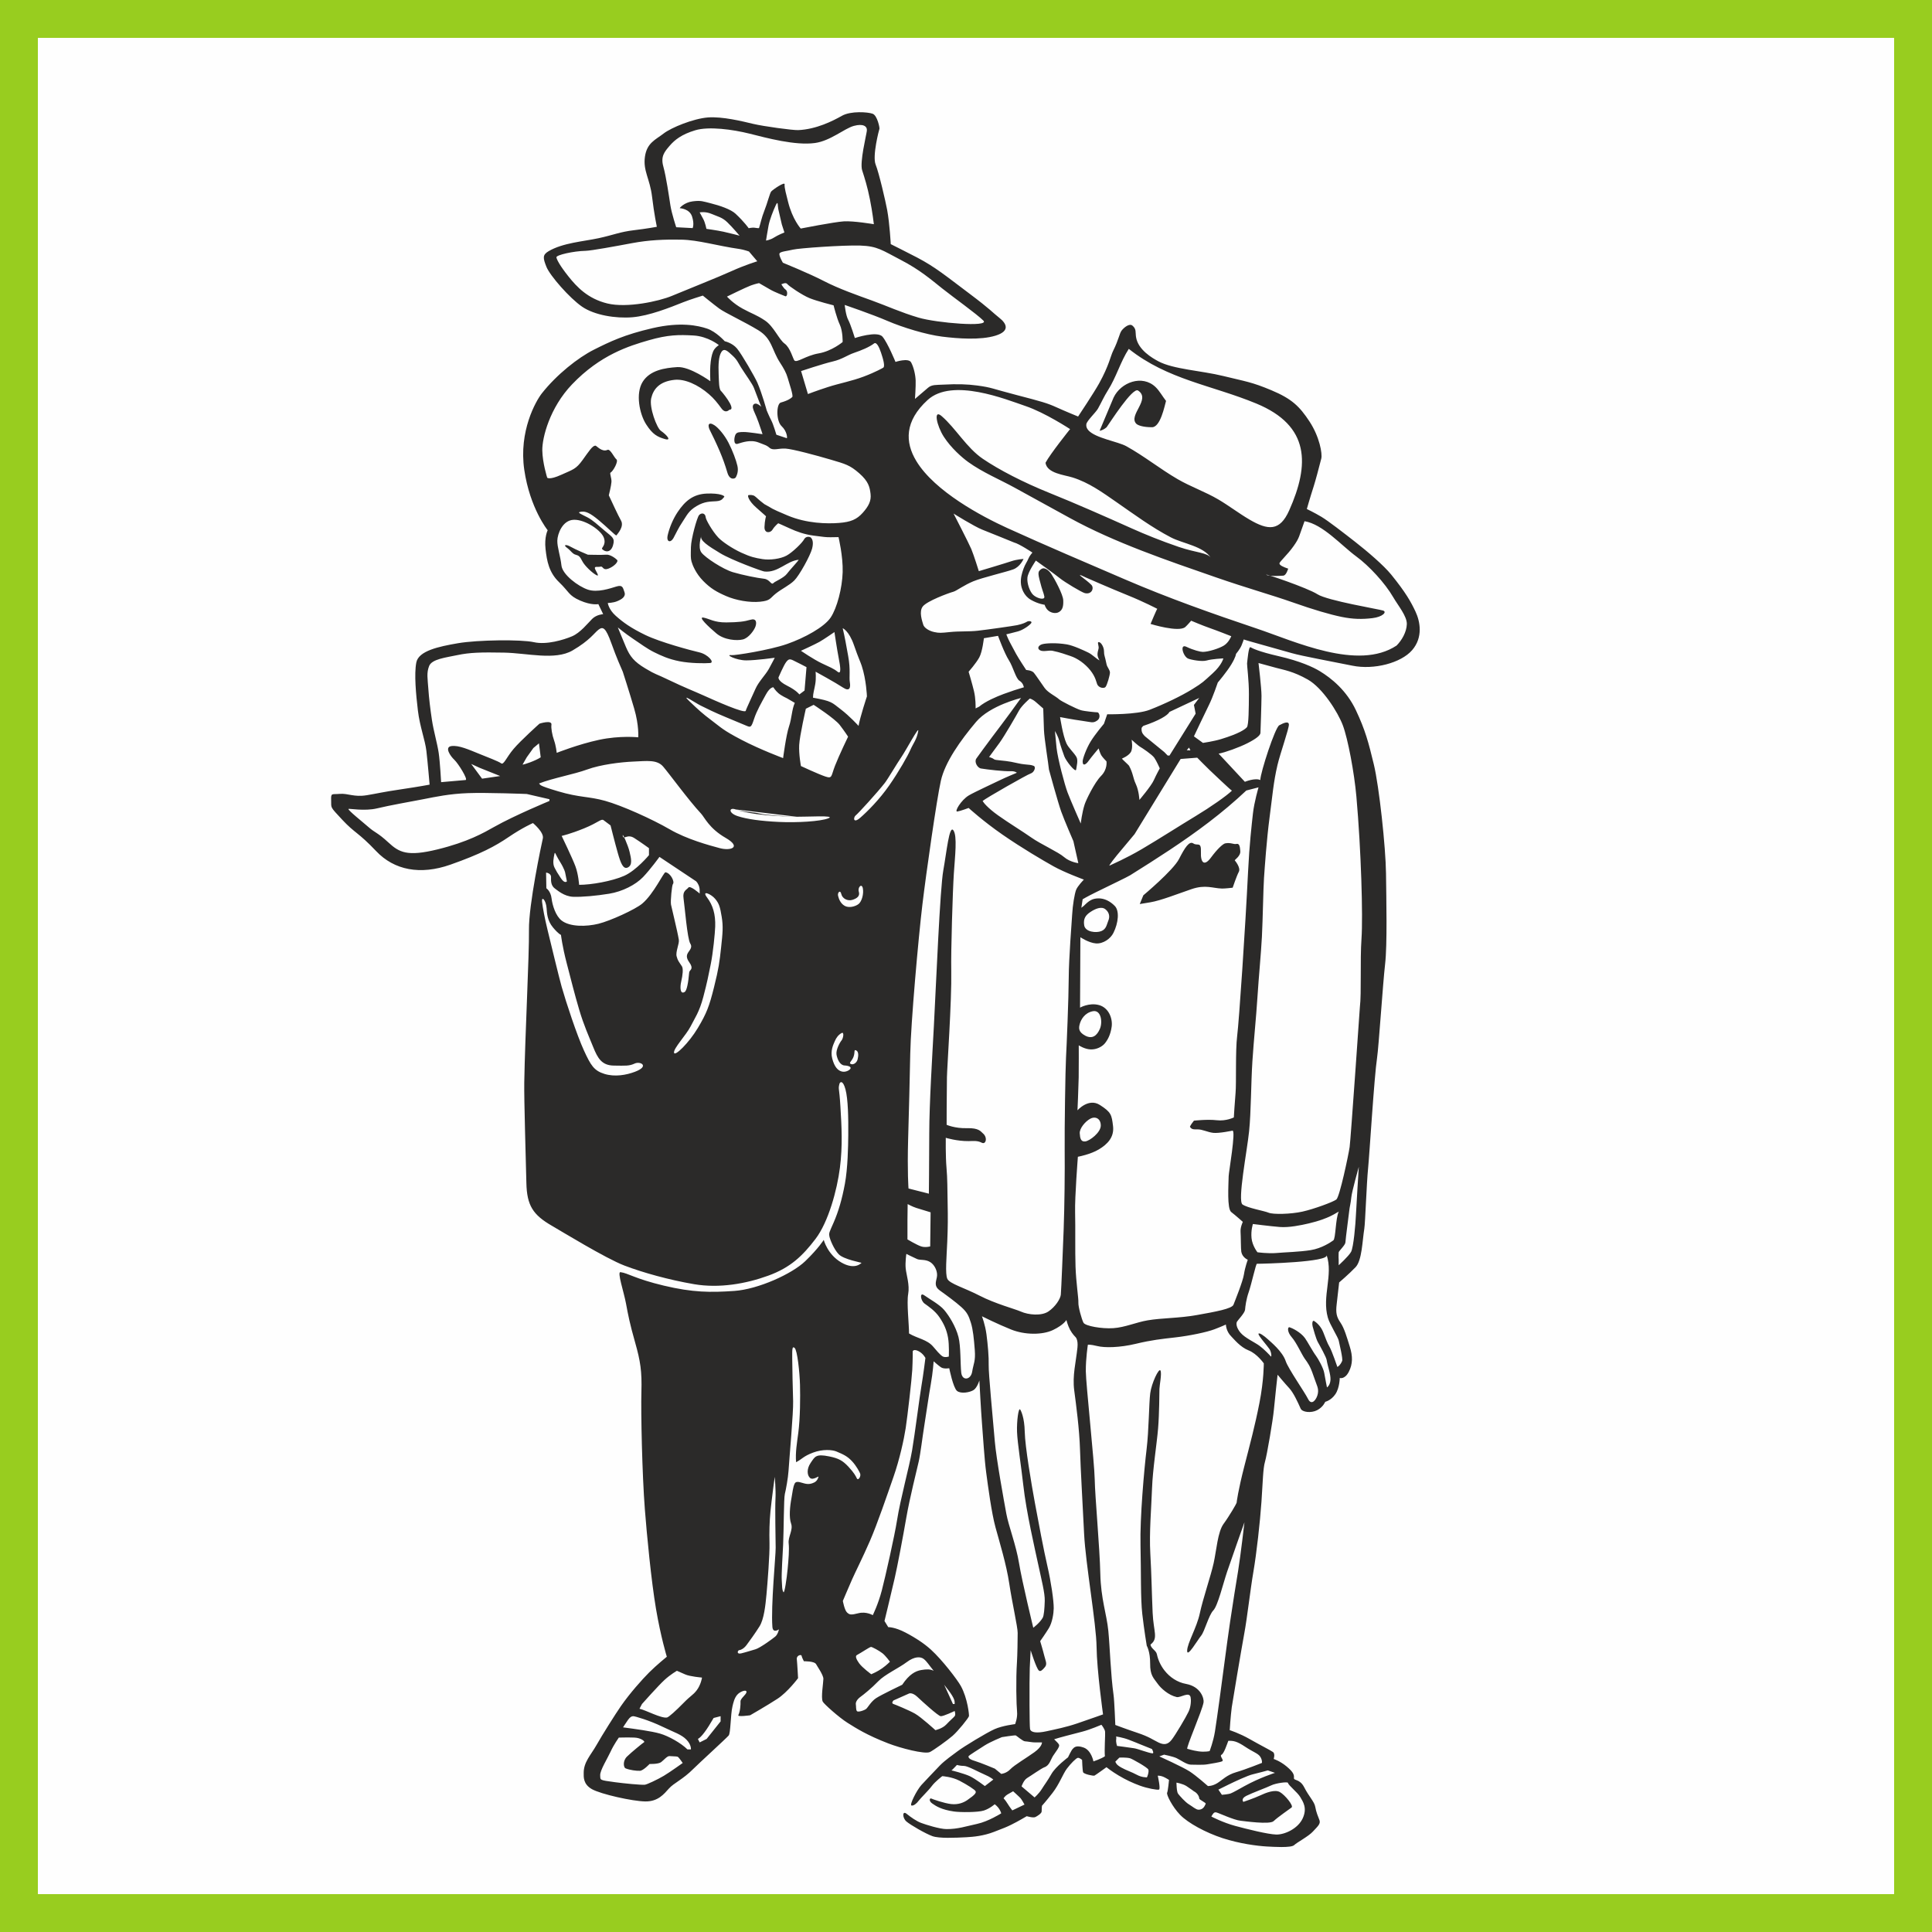
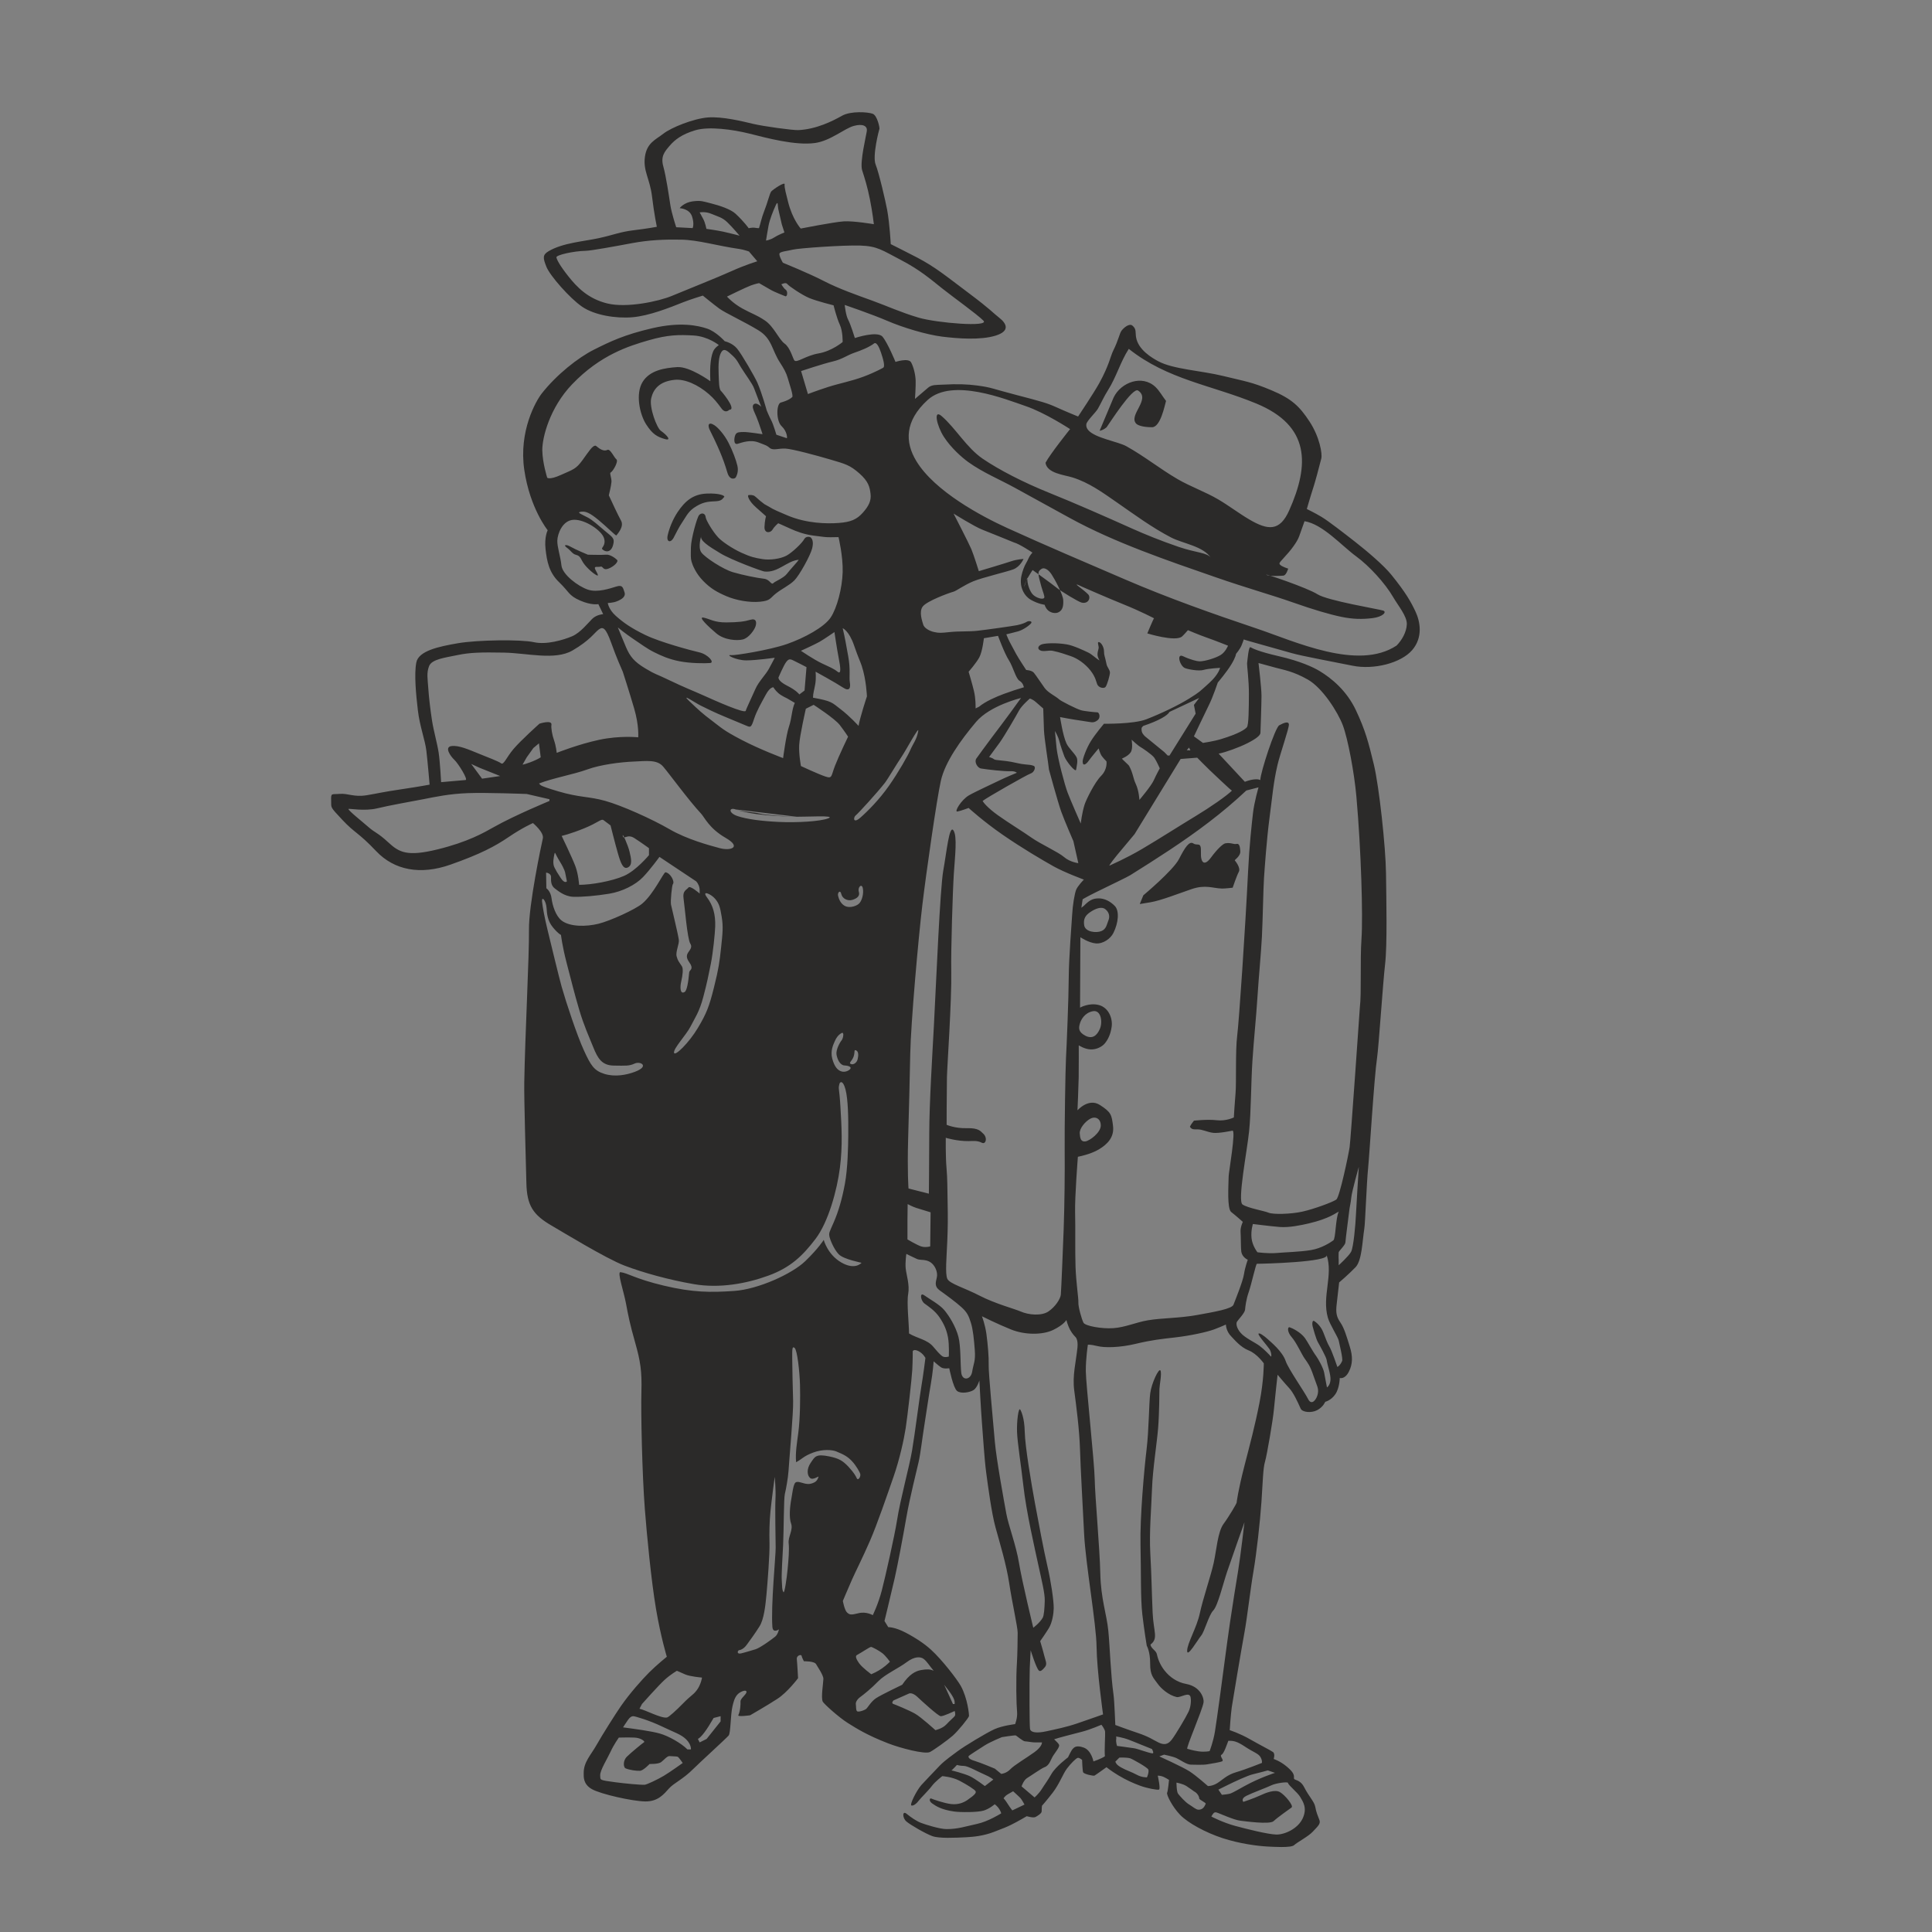
<svg xmlns="http://www.w3.org/2000/svg" xml:space="preserve" width="1500px" height="1500px" shape-rendering="geometricPrecision" text-rendering="geometricPrecision" image-rendering="optimizeQuality" fill-rule="evenodd" clip-rule="evenodd" viewBox="0 0 1502495 1502495">
  <rect x="0" y="0" width="1502495" height="1502495" fill="#808080" stroke="none" />
  <g id="Capa_x0020_1">
-     <rect fill="#FEFEFE" stroke="#98CD1F" stroke-width="29460.7" x="14730" y="14730" width="1473035" height="1473035" />
-     <path fill="#2B2A29" d="M285029 618476c9674,-1619 12153,-2457 26820,-4628 14668,-2171 22254,-3643 22254,-3643 0,0 -1504,-17777 -2513,-26282 -1009,-8503 -5104,-18825 -6594,-31350 -1489,-12526 -2991,-28352 -1230,-37368 1763,-9015 17139,-12363 32443,-14984 15304,-2621 49110,-3028 58989,-803 9880,2225 23092,-1802 29619,-4548 6528,-2747 12308,-10211 15739,-13595 3431,-3384 8526,-3655 8526,-3655l-3746 -7813c0,0 -5226,1157 -14236,-2791 -9010,-3946 -8376,-6668 -16273,-14235 -7897,-7567 -9502,-16368 -10552,-25780 -1049,-9412 1657,-14630 1657,-14630 0,0 -13823,-17013 -18203,-46997 -4380,-29984 8948,-53491 13748,-59558 11518,-14558 28041,-27660 40497,-33911 12457,-6250 23574,-11639 45472,-16694 21898,-5052 35373,-2021 42447,338 7075,2357 13746,9843 13746,9843 0,0 5839,1238 9522,5635 3684,4398 13986,22298 15853,26603 3664,8451 7233,21507 7233,21507 0,0 1946,4750 3568,7806 1621,3057 3978,11144 3978,11144 0,0 6842,2301 8087,2693 474,149 379,-5222 -4021,-9349 -4401,-4126 -4139,-17390 -631,-18373 5663,-1587 7899,-3286 8909,-4296 1011,-1011 -2422,-10855 -3556,-14906 -1068,-3819 -3131,-7516 -5872,-11700 -6620,-10100 -6156,-18742 -16939,-25317 -10783,-6575 -25870,-13505 -30491,-16929 -4622,-3423 -12704,-10027 -12704,-10027 0,0 -9831,3003 -15083,5106 -10508,4205 -26712,10666 -39697,11738 -12984,1073 -29418,-1607 -39056,-8185 -9638,-6575 -25060,-24178 -27792,-31042 -2733,-6864 -3120,-9311 1707,-12151 11057,-6504 27130,-7578 38796,-10088 11667,-2509 16592,-4919 27425,-6209 10833,-1291 17941,-2671 17941,-2671 -1,0 -2070,-9699 -3730,-23546 -1661,-13848 -7059,-19894 -5539,-30852 1520,-10957 8301,-13290 14427,-18062 6126,-4771 23342,-11696 34526,-12571 11184,-875 26926,2995 35082,4956 8156,1959 31023,5065 35159,4885 14047,-609 26889,-7095 33943,-11096 7055,-3998 20341,-2972 23973,-1633 3631,1339 5576,11021 5278,11739 -298,717 -5633,21094 -2965,27749 2667,6657 7789,28857 8976,35318 1986,10809 2787,26588 2787,26588 0,0 13955,6989 20550,10443 14149,7412 22569,14487 40087,27625 17521,13139 18472,15073 23891,19328 5418,4254 8643,10197 -3074,13795 -11721,3598 -29309,2270 -41547,747 -12236,-1526 -30626,-7107 -42510,-12235 -11884,-5128 -33199,-12404 -33199,-12404 0,0 803,8057 2712,11569 1910,3512 5179,14174 5179,14174 0,0 17461,-5847 21507,-1040 4046,4807 10092,19609 10092,19609 0,0 10124,-3348 12145,358 2021,3707 3365,9645 3535,14087 172,4441 -532,14332 -532,14332 0,0 7265,-6226 10216,-8732 2951,-2506 6465,-2079 11657,-2375 11170,-636 19159,-293 26452,677 11668,1550 11115,2319 30720,7408 19605,5089 24032,6368 30958,9519 6924,3151 16862,7194 16862,7194 0,0 12277,-18388 16395,-25833 7692,-13919 8835,-21177 10831,-25198 4440,-8934 4895,-13625 6689,-15911 1794,-2287 5940,-5710 8298,-3781 3267,2673 2245,5174 2846,8965 1600,10047 12868,16391 17237,18749 11650,6289 33557,7295 50730,11526 17173,4231 21739,4507 37398,11090 15660,6582 21729,12372 29560,24300 7828,11927 10067,25087 9141,28771 -1818,7243 -4676,17787 -5847,21427 -3028,9408 -5402,17820 -5402,17820 0,0 6008,2874 11342,6069 5333,3196 17153,12369 26393,19584 9242,7216 22045,18138 27920,25390 11322,13976 15353,21223 18896,28801 1772,3789 3270,8765 3245,14045 -25,5280 -1573,10863 -5890,15867 -8634,10007 -29761,15503 -46471,12084 -16709,-3419 -38604,-7334 -47127,-9759 -8522,-2425 -28517,-8062 -31385,-8835 -2871,-774 -5999,-1811 -5999,-1811 0,0 -297,1311 -1635,4513 -1338,3203 -4370,6740 -4370,6740 0,0 6,2136 -3618,8142 -3627,6007 -10531,14092 -10531,14092 0,0 -3836,11363 -6802,17305 -2967,5941 -11767,24568 -11767,24568l7032 5104c0,0 8477,-1255 13898,-2904 14453,-4397 18762,-7631 20241,-9263 1478,-1632 1521,-15249 1587,-25703 67,-10454 -1580,-22771 -1432,-23941 318,-2515 1163,-13405 2679,-12592 1514,813 5792,3248 22096,6999 16307,3752 26515,8393 31847,11642 8883,5417 20727,14866 28028,30354 7302,15489 9783,24965 13932,42124 4149,17160 9235,64397 9471,84742 239,20344 1054,55385 -700,70543 -1758,15157 -4967,64447 -6260,72984 -2236,14770 -5866,74899 -6998,86188 -1132,11288 -2206,42212 -2901,46494 -1575,9695 -1769,24761 -6821,30066 -5054,5306 -12765,11861 -12765,11861 0,0 -1103,10180 -1918,16888 -815,6707 -109,9921 2908,14295 3014,4374 4968,11303 7277,18703 2306,7399 2430,13414 -748,19587 -3176,6171 -7052,4824 -7052,4824 0,0 -64,7677 -3400,12596 -3335,4922 -7883,5932 -7883,5932 0,0 -1641,4108 -6297,6518 -4655,2412 -11556,1627 -12825,-1233 -2272,-5115 -5588,-12363 -8929,-15948 -3337,-3583 -9008,-10391 -9008,-10391 0,0 -2183,19273 -2868,27114 -685,7840 -5397,35392 -6937,40593 -1541,5200 -1648,15243 -2743,31122 -1096,15880 -3818,40177 -6246,54306 -2430,14128 -4842,35878 -7090,47997 -2244,12116 -9428,55023 -9752,57447 -917,6887 -1591,17835 -1591,17835 0,0 7559,2372 15584,6968 8025,4593 16129,8659 18044,10025 1915,1368 567,5411 567,5411 0,0 4952,1559 10055,5830 5104,4276 5934,6341 5689,8843 -246,2507 4493,435 8073,7494 3583,7058 7849,11078 8524,15120 675,4042 2132,7347 3255,10296 1125,2949 -1675,5083 -5079,8839 -3403,3759 -12467,8486 -14586,10561 -1158,1136 -5145,1483 -9750,1494l-396 0c-3711,-6 -7777,-220 -11065,-406 -7517,-429 -21388,-2217 -34501,-6510 -13109,-4293 -26817,-11729 -32986,-18103 -6169,-6376 -10782,-15833 -10106,-17182 674,-1347 1478,-9991 1478,-9991 0,0 -2511,-1613 -4510,-2474 -2000,-860 -4252,-839 -4252,-839 0,0 2353,10403 943,10843 -1410,440 -9137,-975 -14828,-3071 -5689,-2096 -10817,-4475 -16556,-7891 -5738,-3414 -9440,-6454 -9440,-6454 0,0 -8678,6273 -9363,6546 -910,358 -8325,-1157 -8830,-2673 -505,-1516 -775,-9576 -775,-9576 0,0 -2065,-1763 -3338,-1567 -1275,195 -5499,4400 -8523,8445 -3029,4046 -5863,12055 -11118,18815 -5254,6763 -8226,9992 -8226,9992 0,0 -295,2817 -244,4442 53,1621 -4052,3963 -4929,4361 -1756,798 -6662,-686 -6662,-686 0,0 -6815,4076 -12140,6680 -3815,1866 -5333,2437 -13345,5527 -8014,3089 -15744,3864 -21532,4165 -8547,440 -21144,1040 -26383,-861 -5241,-1897 -16952,-8611 -20193,-11403 -3240,-2792 -3238,-8725 129,-5994 3368,2735 7675,5756 11340,7123 3665,1369 14373,4773 19742,4798 8840,42 14923,-2134 23756,-4036 8833,-1903 18771,-8220 18771,-8220 0,0 -224,-1226 -1515,-3334 -1291,-2110 -3539,-3741 -3539,-3741 0,0 -3810,3408 -8474,4904 -4664,1496 -18403,1443 -23273,736 -9857,-1427 -14099,-4265 -16948,-6301 -2848,-2035 -1792,-4335 -635,-3772 1157,561 9899,3668 15465,4304 5567,635 9831,-1233 12448,-3033 6427,-4417 7029,-5727 6560,-6926 -470,-1199 -6603,-5100 -12549,-8202 -5943,-3103 -13387,-3558 -13387,-3558 0,0 -5581,4249 -8164,7743 -2584,3494 -8689,9341 -10217,11441 -1528,2104 -4019,4106 -5604,3638 -1586,-468 3980,-11694 7765,-15935 1459,-1633 10345,-10982 14309,-15108 3964,-4123 10565,-8666 13695,-11042 5093,-3863 22781,-14566 28926,-17300 6147,-2733 15928,-3890 15928,-3890 0,0 2049,-4895 1526,-9787 -525,-4889 -977,-24904 -77,-38311 353,-5267 560,-18123 560,-22839 2,-4715 -4345,-23586 -6551,-38406 -2205,-14821 -7639,-32506 -10709,-43730 -3067,-11221 -5813,-32004 -7234,-42649 -1419,-10646 -2503,-28804 -3283,-38421 -780,-9618 -2013,-33127 -2013,-33127 0,0 -1643,5586 -4464,7439 -2820,1853 -9921,3169 -12929,693 -3012,-2474 -6043,-17634 -6043,-17634 0,0 -4284,787 -6522,-786 -2235,-1572 -5607,-4603 -5607,-4603 0,0 -556,8474 -2214,17797 -1658,9321 -3402,21954 -4994,31800 -1592,9846 -2987,22092 -4432,28499 -1445,6407 -7039,28536 -9616,43480 -2577,14945 -6988,38168 -9023,46993 -3155,13683 -7955,33391 -7955,33391l2939 4784c0,0 5008,-188 13414,4210 8407,4398 14957,8918 19734,13255 8886,8071 20590,23420 23282,28286 5312,9599 6564,22758 6323,23496 -559,1723 -8417,11502 -12673,15225 -4256,3725 -15053,11381 -17682,12652 -4008,1937 -23025,-3088 -32327,-6685 -16907,-6538 -24965,-11789 -31674,-15985 -6709,-4196 -18479,-14759 -19355,-16543 -1503,-3066 486,-14675 502,-17715 16,-3037 -5066,-10141 -5578,-11249 -1228,-2653 -9566,-2400 -9566,-2400 0,0 -1615,-3024 -1818,-4292 -203,-1267 -4047,-291 -3708,2638 339,2931 978,14792 978,14792 0,0 -8086,10857 -16044,16041 -7959,5183 -21226,12808 -21226,12808 0,0 -9959,1455 -9189,-95 1485,-2983 1811,-8187 1690,-10629 -121,-2442 4726,-5430 4660,-7483 -65,-2051 -4932,-329 -7173,2220 -2240,2551 -3089,6252 -3758,9169 -1559,6801 -1321,20766 -2985,22615 -2572,2855 -23142,21598 -27368,25843 -8302,8343 -15074,10918 -19021,15308 -3947,4390 -8490,10164 -18341,10063 -9851,-100 -34687,-5651 -41598,-9571 -6910,-3921 -6351,-9599 -6365,-12549 -39,-8552 5532,-13910 9947,-21716 4415,-7808 14657,-24059 18993,-30309 6940,-10002 16493,-20712 22055,-26267 5562,-5555 13647,-12124 13647,-12124 0,0 -4700,-15332 -8414,-37228 -3714,-21895 -7149,-57876 -8661,-77360 -2127,-27408 -3154,-75600 -2687,-91424 467,-15826 -750,-23860 -4868,-38344 -4120,-14485 -5486,-21490 -7104,-30310 -1617,-8822 -7064,-24768 -4311,-24417 5956,759 11280,5142 33769,10495 22489,5353 36319,5392 54796,4109 18478,-1282 44833,-13215 55153,-23168 10321,-9950 14363,-16519 14363,-16519 0,0 2861,11251 13559,17500 10697,6250 15634,518 15819,352 184,-166 -13879,-2638 -17747,-6690 -3866,-4050 -6701,-11549 -7075,-13247 -766,-3474 -322,-3423 3246,-11660 3569,-8237 6434,-17822 8665,-29958 2230,-12136 2523,-29099 2605,-37726 131,-13573 -156,-28065 -2160,-35600 -2005,-7534 -4349,-5896 -4728,-4258 -1051,4558 -172,1750 770,17429 943,15678 1835,30388 -380,47794 -2215,17407 -8975,42207 -18986,55325 -10011,13119 -19379,22231 -36676,28539 -17298,6309 -38089,10006 -57761,6643 -19671,-3366 -39898,-9017 -54293,-14528 -14395,-5514 -49026,-26717 -56193,-30847 -14798,-8523 -19527,-15789 -19919,-33375 -392,-17586 -1869,-64857 -1645,-78121 629,-37151 3914,-99102 3656,-118669 -259,-19567 9712,-66415 10791,-71121 1079,-4706 -7681,-11950 -7681,-11950 0,0 -8212,3597 -18807,10807 -10595,7210 -21859,13252 -45370,21535 -23511,8283 -43750,4285 -57753,-10491 -14003,-14776 -16561,-13878 -26399,-24433 -9839,-10556 -8419,-8866 -8623,-15017 -205,-6150 464,-4536 6699,-5091 6235,-554 11142,2685 20816,1065zm1690 24859c4952,4347 6867,4031 15258,11768 8391,7738 14524,11283 38240,5468 23716,-5814 35877,-12864 44068,-17485 16031,-9048 43006,-20183 43006,-20183l0 -1358 -17656 -4075c0,0 -31233,-1217 -45795,-663 -14561,555 -25043,2857 -34710,4738 -9666,1881 -26228,4761 -35886,7111 -9658,2349 -22158,-41 -22272,441 -275,1155 10794,9891 15747,14238zm46372 -107856c523,7600 1591,16367 2843,24613 1252,8245 4198,18368 5233,25439 1037,7070 1887,22743 1887,22743 0,0 19024,-1664 19050,-1667 2077,-297 -5695,-12843 -8755,-15699 -3060,-2855 -7991,-9953 -2240,-10700 5749,-746 13255,2670 22135,6267 5928,2403 14440,5621 16461,7137 2021,1515 4019,-4440 9589,-11063 5570,-6624 20231,-19755 20231,-19755 0,0 9981,-3285 9310,913 -364,2279 475,7695 2121,12284 1385,3862 2006,9494 2006,9494 0,0 16814,-6696 33016,-10149 16201,-3453 30351,-1937 30351,-1937 0,0 797,-8889 -3139,-22384 -3936,-13494 -8861,-28608 -8861,-28612 -1773,-4135 -4514,-10003 -8899,-22196 -4385,-12192 -6520,-13125 -9908,-10563 -3388,2561 -6718,8323 -20297,16225 -13578,7901 -35279,2005 -53233,1668 -17952,-336 -26606,-101 -36150,1901 -9544,2003 -20014,3160 -22131,8547 -2119,5386 -1142,9895 -620,17494zm41822 70084l14068 -2058 -16013 -6405 -6509 -2983 8454 11446zm31468 -10941c1358,0 10045,-2955 14120,-5671l-1359 -10864 -4344 3634 -5163 7230 -3254 5671zm27582 20749c16886,5023 23734,3846 36597,7428 13135,3659 36677,14267 50172,22101 13496,7835 30742,12473 39048,14703 8305,2228 17381,-587 4505,-8022 -12876,-7437 -16301,-15882 -19093,-18870 -9629,-10302 -24706,-31027 -29495,-36583 -4790,-5555 -12814,-4290 -22921,-3873 -10108,416 -25748,2367 -36112,6157 -10363,3790 -26633,6665 -37520,10912 1731,1078 -2067,1025 14819,6047zm196711 -197233c716,785 2333,2869 902,8455 -1430,5587 -9997,21001 -13862,24832 -3864,3833 -9534,6364 -14302,10115 -4766,3750 -4031,5587 -12309,6408 -8278,820 -18788,-1120 -26210,-4317 -7424,-3196 -12263,-5960 -18061,-11876 -5799,-5915 -8272,-12356 -9021,-14994 -749,-2637 -617,-4823 -486,-11287 132,-6465 4669,-22883 6303,-24838 1634,-1955 4887,-1946 5212,1790 156,1786 5043,10567 9758,15607 2931,3133 10667,8443 17935,11783 7268,3339 10605,4044 16416,4993 5813,949 14114,-203 18744,-2717 4631,-2514 12270,-9997 13655,-12679 1384,-2681 4609,-2060 5326,-1275zm-16211 -7073c-5552,-2548 -9235,-4126 -9235,-4126 0,0 -2714,2088 -4432,4938 -1719,2849 -6431,3024 -6264,-2032 167,-5057 1190,-8338 1190,-8338 0,0 -1377,-1323 -7516,-6685 -6141,-5362 -7168,-9650 -6064,-9780 1102,-131 3280,-288 4803,801 1521,1090 2536,2467 7419,6157 4883,3692 61,33 93,50 7493,4032 3272,2633 18096,8864 14823,6232 30634,6500 39910,5776 9276,-723 13843,-2739 18466,-7878 4622,-5141 6734,-9380 6099,-14672 -634,-5292 -1536,-9706 -8834,-16089 -7298,-6384 -10762,-7229 -22168,-10596 -11407,-3368 -29510,-8224 -35028,-8575 -5519,-352 -9599,1718 -12360,-496 -2760,-2213 -2192,-1708 -8625,-4235 -6431,-2526 -12850,-16 -16378,1003 -3529,1019 -2706,-5173 -1639,-7189 1065,-2017 3200,-1917 6377,-1991 3177,-74 14632,1706 14632,1706 0,0 -615,-2243 -3083,-9171 -2467,-6929 -3767,-8397 -4380,-11201 -613,-2803 1391,-3913 3252,-3189 1862,724 3216,2231 3216,2231 0,0 -3181,-7861 -5636,-14539 -1228,-3338 -6716,-10655 -10145,-16161 -2179,-3501 -2964,-5824 -6565,-9119 -3600,-3294 -6373,-6235 -8608,-2827 -2236,3407 -2461,10033 -2180,17079 281,7046 233,10251 1452,12894 -377,-798 13173,14990 6874,14990 0,0 -2901,3357 -6105,-1011 -3204,-4368 -5727,-7582 -9736,-11077 -8520,-7429 -18830,-12033 -26801,-11181 -11724,1253 -16429,7128 -18119,14298 -1689,7168 4376,23120 7418,25267 5378,3797 8520,8090 3075,6449 -5446,-1641 -9297,-3343 -14446,-11419 -5149,-8076 -8370,-23912 -2717,-33007 5654,-9095 17194,-10857 26921,-11491 9726,-636 25728,10987 25728,10987 0,0 -351,-7546 -7,-12027 343,-4480 918,-7997 2146,-11039 1229,-3042 4495,-5029 4495,-5029 0,0 -8399,-6830 -19728,-7476 -11329,-644 -19766,-637 -34919,3739 -15153,4375 -37545,11259 -59532,34264 -17403,18207 -23278,41531 -23137,51300 140,9770 3805,21279 3805,21279 0,0 1538,1993 10896,-2231 9357,-4224 11467,-4366 16645,-11538 5177,-7172 7611,-11089 9932,-11152 963,-25 5025,5309 9399,3296 2188,-1006 5141,5924 6947,7346 1807,1423 -2456,9152 -4535,10341 -904,516 896,4256 693,7254 -203,2998 -1902,9787 -2056,10403 2451,5208 6898,15013 9491,19654 2594,4640 -2661,10246 -3571,11486 -453,620 -7412,-6604 -13931,-11947 -6519,-5342 -10305,-7435 -14644,-6220 -1793,501 1615,1887 5881,4078 4266,2190 7878,5683 13821,10675 5942,4990 7825,5575 6209,11178 -1616,5603 -5826,5584 -8437,2899 -950,-977 3329,-2940 1370,-8708 -1959,-5769 -14420,-14310 -23349,-14082 -8930,228 -12812,11149 -12892,16300 -81,5152 2442,12013 3203,19194 759,7181 13069,16326 20558,18828 7489,2503 17263,-929 22145,-2414 4882,-1484 5053,745 6316,4347 1263,3602 -2262,5636 -5574,7029 -3312,1394 -7396,1416 -7396,1416 0,0 591,5017 6233,10025 5642,5008 11561,9373 23087,14939 11525,5565 35247,11911 41916,13455 6667,1544 12081,7929 8364,8273 -3718,346 -15211,329 -23782,-1348 -8571,-1676 -14318,-4353 -19845,-7092 -5526,-2739 -10287,-6375 -16351,-10417 -6064,-4043 -11806,-8824 -11806,-8824 0,0 3177,7875 6313,15256 3135,7381 6384,11423 15094,16644 8710,5221 7385,3722 18694,9189 11310,5467 19107,8460 26989,12016 7882,3556 31936,14333 32397,11699 215,-1231 5200,-11668 7607,-17149 2409,-5480 7802,-10778 10334,-15367 2531,-4589 4604,-8681 4604,-8681 0,0 -14192,2003 -22119,2032 -7929,29 -17084,-4788 -11495,-4064 2485,322 29455,-3890 43124,-8657 13670,-4769 28960,-13142 33949,-20578 4987,-7435 9009,-22962 9357,-35366 348,-12403 -3229,-27201 -3229,-27201 0,0 -2662,31 -6128,96 -3466,67 -5794,-279 -13167,-1245 -7374,-966 -13417,-3233 -18341,-5493zm-160368 405812c5375,11684 7822,15740 15932,18275 8110,2533 17125,886 23809,-1654 11589,-4404 4155,-8420 -213,-6412 -4369,2008 -6886,1718 -16240,1609 -9353,-106 -12532,-5663 -15995,-14253 -3464,-8593 -7292,-16859 -10936,-29148 -3645,-12291 -6231,-22813 -9738,-36249 -3508,-13437 -4448,-21981 -4448,-21981 0,0 -1820,-510 -6252,-5837 -4431,-5326 -4626,-11004 -4935,-14977 -506,-6520 -4044,-9552 -3538,-5004 505,4548 2060,12809 4314,22070 2255,9260 8935,37004 10898,43941 3485,12315 11966,37936 17342,49620zm-29206 -126093c0,0 3371,2192 4054,7843 682,5651 3272,13722 7818,17262 6508,5065 19346,4802 28634,2517 9289,-2287 28641,-11155 34007,-15645 9055,-7579 16782,-24626 18151,-24404 4042,655 7322,7458 5751,9154 -739,798 -2003,13195 -1477,15991 526,2797 4985,20517 6084,27306 499,3076 -2662,9426 -1710,12924 953,3499 1478,3738 4121,7787 1146,1756 602,6871 -526,11651 -1127,4779 -846,10450 2677,8246 1708,-1068 2834,-7488 3489,-15092 176,-2041 3214,-2244 1120,-6300 -850,-1644 -3505,-4309 -2801,-7341 705,-3033 4881,-5107 2541,-8870 -2341,-3764 -4339,-29022 -5235,-35089 -896,-6068 2373,-6595 3770,-8480 1398,-1884 8758,4667 8758,4667 0,-1357 0,-1357 0,-2715 0,-2716 -1358,-5433 -2715,-6791l-14799 -9854 -13752 -9159c0,0 -6974,9643 -12758,15680 -5784,6036 -16072,11286 -26340,12956 -10268,1670 -20836,2614 -27933,2394 -7097,-219 -12484,-5208 -13895,-6140 -3549,-2348 -3482,-6119 -3395,-9195 87,-3075 -3848,-3478 -3848,-3478l209 12175zm17188 -475806c6494,8148 15034,17310 30263,21024 15230,3712 40095,-1697 50098,-5868 14991,-6253 35251,-14208 46176,-19158 10926,-4950 20318,-7778 20318,-7778l-6493 -7640c0,0 -4253,-1462 -7085,-1866 -17939,-2565 -32284,-7093 -45548,-7318 -13264,-224 -25085,248 -38209,2707 -13124,2459 -31772,5889 -36229,5979 -9235,186 -22936,3225 -22655,5075 281,1849 2870,6693 9364,14843zm-10803 459807c1767,3370 1767,3370 4860,8094 3093,4723 4737,2526 4737,2526l-1358 -6790c0,0 -385,-2602 -4150,-8646 -3765,-6046 -3716,-8229 -4221,-5658 -505,2573 -1635,7105 132,10474zm16230 -1065c2335,6303 2874,14401 2874,14401 9506,0 25552,-2828 34994,-6979 9441,-4151 19329,-16108 19329,-16108l0 -5431c0,0 -5905,-4314 -11434,-7865 -5529,-3551 -8304,1719 -8938,-1674 -634,-3393 4108,7309 5275,12318 1166,5007 2497,10215 -1200,12159 -3698,1944 -5662,-3229 -7882,-10960 -2220,-7729 -5699,-21665 -5699,-21665 0,0 -5372,-4029 -5435,-4077 -1853,-1371 -3926,1785 -15022,6319 -11097,4534 -17569,5906 -17569,5906 0,0 8371,17353 10707,23656zm9664 -242336c0,0 11300,295 14283,-12 2980,-307 7217,2753 8467,4086 1251,1334 -2432,5173 -6823,6790 -4390,1618 -3997,-2101 -6047,-1588 -2050,512 -4152,-366 -4447,915 -297,1281 4381,7226 1368,5769 -3013,-1456 -9223,-7201 -11098,-10889 -1876,-3688 -2671,-4415 -5210,-5071 -2538,-656 -3629,-3134 -6790,-5432 -3160,-2298 -663,-2835 2916,-744 3578,2092 13381,6176 13381,6176zm9599 949274c253,3789 -1077,3642 11715,5359 6919,928 19701,2185 22942,1950 1622,-116 10043,-4090 14854,-6962 4812,-2874 14666,-9949 14666,-9949 0,0 -2920,-4324 -3861,-4813 -403,-212 -1483,-364 -6518,-556 -1700,-63 -4199,2989 -6385,4684 -2186,1696 -9008,1443 -9008,1443 0,0 -4784,5135 -7430,5303 -2646,167 -8032,-548 -11291,-1913 -1494,-626 -2321,-5713 1125,-9098 3447,-3388 12029,-10371 13423,-11301 667,-446 -2378,-3324 -7693,-3517 -5315,-192 -12068,17 -12068,17 0,0 -3972,5626 -6315,10794 -2344,5167 -8409,14769 -8156,18559zm17772 -37312c9912,1323 22054,2935 28713,4839 6659,1900 16459,7408 21357,12305l2716 0c0,0 442,-3665 -3601,-7709 -4044,-4042 -9096,-5393 -18866,-10108 -9770,-4715 -21022,-8018 -22381,-8018 -1358,0 -2588,772 -4084,2880 -1496,2108 -3854,5811 -3854,5811zm12800 -14484c4820,1046 16898,7651 21371,6823 1382,-258 7061,-5404 12699,-11158 6379,-6508 7267,-5978 10349,-9917 3082,-3940 4429,-10004 4093,-10004 -337,0 -9451,-829 -12979,-2436 -3528,-1606 -6443,-2825 -6443,-2825 0,0 -4843,2750 -9554,7038 -4713,4287 -17607,18797 -17607,18797l-1929 3682zm18518 -1199401c2201,7841 4492,23660 5494,30153 1002,6492 4539,17103 4539,17103l12762 678c0,0 1518,-2987 -443,-9033 -1960,-6046 -9222,-6422 -9540,-6468 -317,-45 3400,-4472 10038,-5310 6638,-837 7949,19 14368,1612 6420,1593 15222,4534 18898,7967 6977,6512 10261,11312 10261,11312 0,0 2527,-555 4295,-403 1769,150 2356,435 3742,324 1054,-3059 1969,-8103 4210,-13656 2240,-5551 4266,-13795 5329,-14879 1863,-1897 10730,-7813 10390,-5475 -340,2338 1374,8295 2652,13470 3408,13797 9871,20876 9871,20876 0,0 25923,-5100 33480,-5584 7557,-483 23391,2211 23391,2211 0,0 -1016,-9094 -3034,-19202 -2019,-10107 -4064,-16488 -6074,-22731 -2009,-6241 3279,-27352 3667,-30778 388,-3425 -2831,-5734 -10149,-3737 -7318,1997 -18198,11642 -30176,13297 -15460,2138 -37711,-3970 -50843,-7255 -13131,-3287 -31722,-5814 -42261,-2655 -10538,3158 -15931,7391 -19930,12045 -4000,4654 -7137,8276 -4937,16118zm47272 257107c-1107,870 -1292,2878 -6085,3221 -4793,344 -8954,14 -15318,3785 -6364,3772 -7536,7239 -10886,12175 -3350,4935 -5009,8920 -7127,12739 -2118,3818 -5719,3207 -4423,-2383 1294,-5590 4046,-12416 7730,-17913 5785,-8627 12075,-13885 22528,-14341 10452,-455 14688,1847 13581,2717zm-38955 432062c453,3389 11650,-7668 18507,-19143 6859,-11472 8929,-16926 12629,-31809 3701,-14884 4261,-19464 5486,-30820 1226,-11356 1724,-16186 464,-23878 -1260,-7691 -2000,-10317 -5168,-14057 -3166,-3741 -10772,-6986 -6208,-934 4564,6052 6622,13026 6320,22568 -162,5101 -1650,20385 -3475,29341 -1825,8955 -2662,13582 -5781,25418 -3118,11835 -6563,16340 -9894,22931 -3331,6591 -13333,16991 -12880,20383zm11972 -273290c7154,6835 10155,9607 17476,15092 7321,5484 8467,7309 23087,14938 14621,7630 32308,14199 32308,14199 0,0 2318,-17917 4578,-24572 2260,-6655 2110,-13085 4518,-18380l-6065 -3538c0,0 -4299,-1938 -6697,-4001 -2399,-2063 -3915,-4590 -3915,-4590 0,0 -2571,-339 -5815,5651 -3245,5990 -7130,12569 -9247,19124 -2118,6556 -2705,6455 -5591,5244 -2885,-1213 -7767,-3272 -16296,-6792 -8530,-3519 -14767,-6584 -19542,-8982 -4774,-2397 -15954,-10230 -8799,-3393zm7969 809718l5433 -2716 10864 -13644 0 -4043 -5432 1390c-5432,9475 -9506,14907 -12223,16297l1358 2716zm2774 -1184779c1488,2649 2499,7702 2499,7702 0,0 8209,1127 13201,2206 4990,1079 12571,3100 12571,3100 0,0 -5366,-6415 -9505,-10409 -4139,-3993 -7417,-4417 -12262,-6521 -4847,-2104 -9276,-1185 -9276,-1185 0,0 1284,2456 2772,5107zm-1405 259400c3062,4082 16835,13015 24435,15286 7600,2270 19099,4549 24129,5095 5031,544 5541,5513 7645,3197 914,-1006 7932,-3881 10239,-6972 2307,-3092 8350,-9412 9230,-10963 -9282,825 -16161,10358 -26773,9124 -1670,-193 -25106,-8683 -34298,-14230 -9191,-5546 -16443,-10119 -14617,-13771 -1,3 -3053,9152 10,13234zm19319 54365c9345,-88 13939,-628 18718,-2042 4777,-1414 5010,2129 4052,5074 -959,2944 -5271,9056 -9853,10211 -4582,1154 -14473,509 -20645,-4726 -6171,-5236 -14654,-13190 -9907,-12245 4746,944 8288,3815 17635,3728zm1722 -139788c3245,6294 5965,13627 6963,18046 998,4418 -535,7500 -1200,8822 -665,1322 -4789,2594 -6601,-3548 -1813,-6143 -3513,-10852 -5948,-16634 -2434,-5783 -6528,-14208 -7475,-15981 -2202,-4119 -1504,-7417 3368,-4252 2845,1848 7648,7253 10893,13547zm10898 -104283c7507,4121 10640,4700 17496,9295 6855,4596 10868,14786 15262,17944 4394,3160 6536,11843 7571,13067 1876,2220 8704,-3699 18934,-5455 10230,-1758 18619,-8828 18619,-8828 0,0 246,-8258 -2218,-13564 -2465,-5305 -4815,-14973 -4815,-14973 0,0 -12885,-3221 -18706,-5604 -5821,-2383 -16001,-9321 -17349,-11005 -1347,-1685 -4668,521 -4668,184 0,-337 1576,2938 3459,4240 1883,1302 1285,5833 -348,5085 -1632,-747 -7971,-3009 -11797,-5248 -3827,-2240 -8544,-4935 -8544,-4935 0,0 -2721,496 -6478,1864 -3758,1369 -18481,8609 -18481,8609 0,0 4556,5204 12063,9324zm-3935 394647c7230,2450 18681,3955 32412,4595 13731,641 32073,-339 38346,-2857 6273,-2519 -17413,-1054 -24553,-1183 -7140,-126 -24277,-1280 -28847,-2472 -4569,-1192 -13506,-1336 -18718,-3213 -5214,-1878 -5871,2680 1360,5130zm2896 651196c3829,-918 7619,-2180 11156,-3192 3538,-1010 13238,-8123 15355,-9873 2117,-1749 2891,-5636 2891,-5636 0,0 -4702,3447 -5108,-1924 -1243,-16479 2636,-55665 2555,-61451 -97,-7244 -534,-30785 -154,-38105 379,-7322 -567,-16918 -567,-17066 0,-253 -2524,18552 -3316,26656 -791,8103 -977,16406 -758,25013 219,8609 -1539,30843 -2345,39680 -805,8838 -1986,19357 -5396,24840 -3410,5485 -8081,11824 -10082,14534 -2000,2713 -4407,3930 -5690,4009 -1282,81 -2369,3433 1459,2515zm19338 -1098740c0,0 3255,-414 6253,-2355 2999,-1939 8052,-3961 8052,-3961l-2019 -6258c0,0 -2272,-9632 -2780,-12047 -507,-2413 26,-7054 -1926,-2863 -1952,4193 -4723,11198 -5605,15824 -882,4629 -1975,11660 -1975,11660zm6790 961493l-1358 0 1358 0zm6337 -944227c0,0 20025,8092 31742,14152 11716,6061 25825,10994 37635,15265 11811,4272 22200,9145 36208,13278 14010,4132 55647,7563 50329,2290 -5317,-5273 -22970,-17822 -32005,-25002 -9033,-7181 -17366,-14460 -32064,-22107 -14699,-7646 -18254,-10796 -31637,-11243 -13382,-445 -47978,2049 -52409,3159 -4431,1112 -9649,1414 -10409,2948 -760,1533 2610,7260 2610,7260zm3290 328905c7478,3768 9510,6800 9510,6800l4043 -3032 1517 -18192c0,0 -8032,-4212 -10561,-5363 -2528,-1150 -3458,-926 -5292,1461 -1834,2387 -5920,11874 -5920,11874 0,0 -775,2684 6703,6452zm-4176 695530c296,4578 129,7756 1350,9451 786,1093 2540,-10623 3222,-17958 682,-7335 1374,-15148 807,-20112 -566,-4965 3632,-10434 1893,-15259 -1737,-4822 -936,-13484 324,-20037 745,-3881 1058,-8238 2438,-11056 1379,-2819 5386,-466 8815,126 2127,367 4032,128 6383,-1029 2352,-1159 3035,-3357 3362,-4443 246,-819 -4242,2900 -6543,946 -2301,-1956 -2883,-6914 440,-11763 3324,-4848 3936,-7177 14494,-5002 7280,1501 10435,3233 14930,8078 4494,4843 5482,6983 6493,9004 1011,2021 3359,-1498 2572,-3730 -350,-995 -2825,-5871 -6362,-9661 -3537,-3790 -6681,-5278 -12184,-7565 -3031,-1260 -10457,-1982 -18087,897 -7628,2878 -8206,4834 -13194,7477 -679,-7382 765,-15552 1714,-22855 1490,-11459 1578,-27729 1325,-37330 -253,-9601 -2055,-26857 -4185,-28714 -2132,-1858 -1847,2179 -1862,8497 -15,6321 453,24220 699,32959 246,8739 -2927,44117 -3590,54345 -343,5288 -2011,14530 -2853,17812 -842,3281 -813,28849 -1333,39436 -389,7940 -1364,22911 -1068,27486zm20361 -922335c0,0 6598,-2564 15593,-5463 8996,-2899 18287,-4535 27824,-8138 9538,-3605 14885,-6764 14972,-6801 1909,-819 54,-6991 -1533,-11757 -1587,-4766 -3638,-8537 -5412,-7192 -3879,2943 -9892,5367 -15558,7307 -5434,1861 -9221,5010 -16626,6724 -7406,1714 -24588,7442 -24588,7442l5328 17878zm-5440 289300c0,0 13488,6298 19012,8148 5525,1849 4329,-260 7454,-8302 3125,-8040 10199,-22695 10199,-22695 0,0 -2601,-4057 -6455,-9082 -3854,-5025 -20327,-15679 -20327,-15679l-6064 3032c0,0 -4797,20999 -5178,28186 -381,7187 1359,16392 1359,16392zm16202 -79904c6315,2985 9224,4087 12316,6569 3094,2480 2150,-4062 853,-10645 -1297,-6583 -3322,-20226 -3322,-20226 0,0 -8140,5649 -11647,7625 -3508,1976 -14402,6949 -14402,6949 0,0 9887,6740 16202,9728zm-5051 16101c-763,4571 -1773,7218 -1773,10635 14938,2715 14554,3701 21566,9031 7011,5329 13871,12902 13871,12902 1126,-6752 6505,-22944 6505,-22944 0,0 -436,-12791 -4043,-23750 -1283,-3898 -2179,-4972 -6064,-16170 -3885,-11200 -8733,-13107 -8733,-13107 1936,8386 2353,11195 4279,21752 1928,10556 605,16332 1266,20267 662,3933 97,7752 -5432,4074 -5529,-3678 -21194,-12269 -21194,-12269 0,0 512,5008 -248,9579zm20430 301306c3063,902 6229,-946 6920,-2169 691,-1224 -1071,-2290 -4616,-2487 -3543,-198 -5617,-4836 -6219,-8483 -602,-3646 2623,-9492 3916,-10990 1293,-1498 2347,-7074 -75,-5676 -2421,1398 -4015,3544 -5113,6135 -1099,2590 -3708,7525 -2025,13775 1684,6249 4149,8993 7212,9895zm-2709 -136645c566,2449 1860,5937 5079,7818 3219,1881 8247,664 10850,-1356 2602,-2019 4187,-8101 3332,-12285 -856,-4185 -4141,-648 -3130,2636 1011,3285 -1066,5119 -4828,6350 -3763,1231 -7990,-889 -8783,-4503 -791,-3615 -3086,-1110 -2520,1340zm3721 548423c0,0 1297,7246 3316,9033 2019,1786 2907,2003 8906,505 5999,-1498 11053,1534 11053,1534 0,0 4190,-8368 7022,-19217 2831,-10850 10001,-42834 11803,-54326 2651,-16910 9548,-41634 11742,-54543 2194,-12912 5881,-42172 7269,-50145 1390,-7970 3107,-21807 3107,-21807 0,0 -1734,-3475 -5421,-5310 -3687,-1837 -4443,42 -4443,42 0,0 27,7208 -367,14541 -392,7332 -3737,36352 -5096,45213 -1361,8861 -4771,24455 -9507,38026 -4736,13573 -12545,36535 -18326,49818 -5782,13282 -11293,24040 -13983,30150 -2691,6111 -7075,16486 -7075,16486zm6190 -417589c1925,902 4659,-874 5313,-3650 655,-2776 848,-5969 -1144,-6899 -1992,-930 -730,1179 -1992,4799 -1263,3620 -4101,4848 -2177,5750zm7335 -191484c5707,-4945 14977,-14293 22469,-25031 7494,-10738 14574,-23228 16589,-27919 2016,-4692 5054,-8085 6064,-14655 593,-3843 -9459,15038 -13038,20272 -3580,5235 -10611,17236 -13012,20314 -5786,7421 -20688,23745 -22586,25184 -1896,1439 -2192,6778 3514,1835zm-815 657604c2499,3450 9393,8486 9393,8486 0,0 4672,-1927 8396,-4566 3724,-2639 6130,-5195 6130,-5195 0,0 -3256,-4526 -5815,-6560 -2559,-2035 -8265,-5100 -8988,-4927 -1375,332 -6623,3945 -10960,6365 -1481,826 -204,3572 1844,6397zm-1845 37058c787,1282 5971,-523 7295,-1642 1324,-1119 3729,-5702 7706,-8338 3978,-2635 20308,-10422 20308,-10422 5432,-8149 10328,-10675 14686,-11433 4358,-758 7075,-758 9791,568 -3714,-4478 -5166,-7155 -7700,-9158 -2535,-2004 -7226,-2130 -13345,2480 -6118,4612 -16943,9511 -22080,14843 -5137,5331 -11343,10337 -13831,12121 -2488,1785 -3871,4142 -3589,5802 282,1660 -29,3898 759,5179zm28519 -5432c1004,314 11893,4748 16721,7489 4828,2742 15872,12851 15872,12851 0,0 5383,-1103 8530,-4466 3144,-3361 5432,-5153 6440,-6399 1009,-1246 0,-4043 0,-4043 0,0 -8840,4278 -10863,4043 -2024,-234 -14192,-11299 -18088,-14988 -3897,-3691 -6390,-2698 -6390,-2698 0,0 -12222,5432 -12222,5432 0,0 -2083,2130 0,2779zm11433 -318900c-1272,6930 677,23516 651,30734 6461,3887 14157,4686 18838,10314 2032,2443 5242,6228 7151,7441 1909,1216 4941,206 4941,206 0,0 467,-8709 -609,-14799 -1075,-6089 -3305,-10843 -6738,-15876 -3433,-5034 -8526,-8352 -11538,-10567 -3012,-2216 -4115,-9182 -179,-6373 3933,2809 11832,7100 15447,11353 3617,4257 8984,12624 11143,21037 1882,7329 1391,21056 2155,27741 763,6686 7470,5655 8497,-730 1024,-6385 2708,-8079 2035,-16839 -673,-8761 -1349,-15835 -3033,-21224 -1682,-5389 -2891,-8093 -7340,-12132 -4450,-4039 -12330,-9777 -16810,-12971 -4483,-3195 -3166,-6324 -2307,-10317 856,-3996 -1446,-9443 -5180,-11773 -3735,-2330 -7777,-1318 -10135,-2330 -2359,-1010 -8423,-4042 -8423,-4042 0,0 -990,6603 -495,11386 495,4785 3202,12832 1929,19761zm-50 -120390c-710,25907 301,38375 301,38375l15834 4043c0,0 259,-23250 298,-46830 38,-23581 2415,-61269 3601,-83701 1828,-34545 4741,-106595 7327,-120933 2586,-14339 4619,-35466 7813,-31134 3196,4330 1263,20180 377,33648 -888,13466 -2329,59887 -2011,75819 450,22543 -3232,74927 -3358,82576 -235,14418 -235,36990 -235,36990 0,0 6423,2890 15845,2623 9421,-267 10748,2707 12358,4029 3800,3115 2430,9029 -928,7254 -3357,-1776 -6848,-1275 -10099,-1230 -9090,123 -17849,-2569 -17849,-2569 0,0 -205,14573 571,23288 774,8713 653,16425 881,27730 232,11302 193,18088 -294,29857 -485,11765 -1744,24935 66,28794 1808,3859 13071,6883 25124,13119 12057,6236 27544,10351 31930,12299 6066,2697 16208,3603 21579,-51 5373,-3652 9285,-9722 9623,-13091 336,-3367 1743,-38336 2190,-50290 690,-18391 974,-45758 805,-62246 -170,-16484 551,-63223 1032,-71688 484,-8467 2067,-46853 2118,-62022 49,-15171 2428,-44952 2651,-49053 430,-7891 1907,-16223 3020,-19300 1115,-3077 6107,-8148 6107,-8148 0,0 -15047,-5534 -23579,-10317 -8529,-4781 -24593,-14194 -39723,-24669 -15129,-10476 -26330,-20727 -26330,-20727 0,0 -6198,2355 -8786,2766 -2586,410 2959,-8967 8946,-12532 4252,-2532 20869,-10180 24376,-11925 3508,-1746 12985,-5687 12985,-5687 0,0 -1382,-1343 -4775,-1214 -5539,208 -17912,-1259 -23097,-2095 -2834,-457 -5431,-5154 -3658,-7729 1771,-2576 7580,-10401 12290,-16745 3281,-4418 10341,-13577 14103,-18836 3763,-5258 8357,-11534 8357,-11534 0,0 -24105,5773 -34953,18618 -12156,14393 -24145,31292 -27388,45806 -3245,14514 -11335,71112 -14365,96377 -3030,25265 -8964,91626 -9434,115888 -467,24263 -935,40489 -1646,66397zm-519 77981c0,0 7266,4322 10612,5433 3346,1111 7075,0 7075,0l313 -26512c0,0 -8207,-2479 -11178,-3428 -2971,-950 -6675,-2971 -6675,-2971l-147 12509 0 14969zm6893 -605326c14353,23704 51196,43199 70732,52089 30304,13791 60957,26804 91540,39961 33756,14522 67740,26549 102555,38248 29474,9903 78655,33044 108665,13192 4042,-4073 7752,-10407 7970,-16602 220,-6194 -6798,-14457 -10611,-21045 -6321,-10917 -18779,-24392 -28694,-31648 -11521,-8436 -26064,-25132 -40250,-27406 -4601,12468 -3776,12592 -8492,19330 -4716,6738 -11008,12153 -11008,13510 0,1359 2779,2716 6821,4074 -1389,4075 -2715,5433 -4042,5433 0,0 -10504,804 -12927,-664 -2425,-1466 31916,10128 39675,15112 7759,4982 47953,11648 51102,12695 3146,1046 -302,4928 -8350,5891 -8050,963 -15124,843 -24048,-990 -8925,-1834 -21603,-5512 -37896,-11265 -16292,-5755 -35071,-10917 -59861,-19514 -37345,-12947 -78729,-27012 -113444,-46081 -14175,-7788 -28366,-15554 -42531,-23367 -12155,-6706 -25216,-12032 -36533,-20177 -4812,-3465 -13427,-11004 -18987,-19658 -5563,-8654 -8332,-21789 -1725,-16097 10984,9465 19421,24656 32046,33231 12628,8575 31338,18282 51956,26590 20618,8308 42601,18005 64268,27719 9501,4259 22301,9498 36162,14223 13861,4724 22321,4332 25069,8586 -5960,-9227 -21789,-11128 -31119,-15971 -14860,-7715 -28638,-17919 -42374,-27443 -10982,-7614 -21315,-15136 -34100,-19167 -6560,-2069 -19897,-3171 -21102,-11430 3610,-6874 19116,-26198 19116,-26198 0,0 -19410,-12755 -34607,-17915 -15195,-5160 -57038,-22251 -76183,-4724 -17946,16427 -17703,32764 -8793,47478zm86402 90595c-506,4496 1898,11093 4486,13479 2588,2387 7392,3867 8527,2369 729,-962 -1069,-4877 -2114,-8620 -1045,-3742 -2305,-8263 -2307,-10045 -2,-1783 479,-2702 2436,-3948 1956,-1245 5142,396 7669,4187 2525,3790 8973,15692 9160,20226 188,4534 -440,7468 -3285,9160 -2844,1691 -6756,456 -8717,-1453 -1959,-1909 -2465,-4183 -2465,-4183 0,0 -4800,-505 -10611,-3790 -5812,-3284 -7442,-9412 -7768,-12051 -571,-4625 693,-8679 1956,-12210 1264,-3532 2933,-5592 3739,-7720 807,-2129 3168,-4823 3168,-4823 0,0 -10221,-6822 -14295,-7840 0,0 -18421,-7531 -24635,-9952 -6212,-2421 -22382,-12527 -22382,-12527 0,0 11835,22935 13792,27595 1956,4660 5851,17189 5851,17189 0,0 20744,-6184 25227,-7714 4482,-1530 9535,-1782 9535,-1782 0,0 -2554,6091 -7972,8098 -5419,2008 -23946,6352 -30979,9234 -7034,2881 -13329,7499 -15338,8072 -4835,1378 -20621,7343 -23971,11435 -3350,4092 -440,11699 252,14212 693,2513 4521,4920 8465,5781 3945,860 5203,751 12487,5 7281,-746 14388,-240 21321,-999 6932,-758 27950,-3745 30834,-4363 4396,-943 6524,-2046 7734,-2758 1210,-711 4246,-368 3107,1229 -1140,1597 -6153,5249 -10233,6380 -4082,1131 -9098,2292 -9098,2292 0,0 1307,3413 2860,6349 1554,2935 2572,4894 4720,8810 2148,3916 7897,12584 7897,12584 0,0 4357,176 5999,2197 1643,2021 5576,7909 8283,11724 2708,3815 8527,6329 11429,8988 1437,1316 13091,7245 16840,8363 2649,791 11560,1667 12832,1646 1275,-22 3044,4147 -240,6421 -3285,2273 -4554,1131 -11627,186 -7071,-944 -17182,-2900 -17182,-2900 0,0 2133,14357 4970,20459 1680,3617 5599,6924 7713,10493 1544,2608 168,7176 -171,9871 -335,2696 -7691,-6339 -9183,-10254 -810,-2122 -2949,-8182 -3958,-12103 -1009,-3920 -3365,-7625 -3365,-7625 0,0 886,9764 1269,13149 975,8623 6279,28575 8569,34664 2289,6088 10250,24127 10250,24127 0,0 934,-8504 3054,-14955 1115,-3393 7528,-16816 12744,-22078 5213,-5261 4202,-11325 4202,-11325 0,0 -3018,-3039 -4037,-4720 -1016,-1680 -2060,-5351 -2060,-5351 0,0 -5817,6896 -7778,9662 -1958,2766 -4648,4570 -4650,468 -4,-2141 2898,-10145 6340,-15707 3440,-5563 10221,-13612 10221,-13612l2528 -7357c0,0 22954,421 32959,-3461 11394,-4422 24636,-10743 33161,-16032 8525,-5288 8403,-5576 15791,-12253 7388,-6678 8399,-11732 8399,-11732 0,0 -9054,485 -12864,1632 -3812,1148 -12381,-549 -14510,-1459 -3956,-1688 -6787,-11799 -1353,-9175 5435,2625 10981,3979 12758,3969 4313,-27 12655,-2610 16459,-4978 3805,-2369 5685,-7220 5685,-7220 0,0 -10808,-4298 -16575,-6293 -5770,-1995 -14617,-5768 -14617,-5768 0,0 -2997,3527 -4539,4882 -5058,4450 -27040,-2372 -27040,-2372 0,0 4960,-11905 5244,-11735 0,0 -10420,-5482 -23245,-10643 -12825,-5163 -32467,-13802 -32467,-13802 0,0 -6757,-3397 -3663,-916 3093,2481 5750,4341 8084,6696 2336,2354 439,7751 -5054,6443 -2513,-598 -15947,-8721 -19380,-11543 -3431,-2822 -18664,-13769 -18709,-13769 0,0 -6064,8693 -6569,13190zm-57922 876040l1326 0c0,0 0,0 0,-1390 0,-2715 -2715,-6821 -8148,-13580l6822 14970zm-1263 51670c-192,-235 10080,2439 14376,4461 4295,2021 11709,7685 11709,7685l6570 -5053c0,0 -2093,-1927 -6731,-3870 -4639,-1942 -13099,-6742 -16071,-6742 -2971,0 -5496,-759 -5496,-759 0,0 -4165,4513 -4357,4278zm17623 -839347c1388,5829 1263,12064 1263,13422l2716 -1358c4951,-4124 13305,-7718 19126,-9882 5823,-2164 10345,-3598 15677,-5197 0,0 -375,-3256 -3346,-5040 -2970,-1781 -4862,-10611 -8338,-16050 -3476,-5439 -8401,-18918 -8401,-18918l-10993 1856c0,0 -1133,10450 -3600,14952 -2466,4502 -8273,11119 -8273,11119 0,0 2781,9266 4169,15096zm429 831885c4749,1416 15805,6072 15805,6072l4956 4065c0,0 3883,-251 7075,-3603 3190,-3350 12649,-8847 18784,-13300 6134,-4452 5820,-7564 5820,-7564 0,0 -3471,-81 -5242,0 -1771,81 -6445,-804 -8024,-867 -1579,-63 -6585,-4388 -7073,-4565 -822,-299 -10865,1326 -10865,1326 0,0 -8906,3628 -13327,6432 -4423,2808 -12396,7922 -12507,8286 -255,838 -154,2303 4598,3718zm18256 -735327c8221,5873 19049,12449 26100,17414 7053,4966 20769,11123 25292,15058 4522,3933 11070,4731 11070,4731l-3832 -17094c0,0 -7031,-16168 -9516,-23118 -2488,-6952 -9497,-32594 -9497,-32595 -391,-4458 -3674,-24140 -3890,-30916 -218,-6776 -553,-16545 -553,-16545 0,0 -3054,-2671 -5748,-5029 -2697,-2359 -4696,-2719 -4696,-2719 0,0 -6314,5449 -8380,9294 -2064,3845 -11247,19693 -15090,25027 -3022,4191 -8198,11159 -8198,11159 0,0 2616,663 4137,1898 727,590 7945,850 12977,1815 5032,964 6798,1620 10507,1984 3709,366 5135,361 7117,1206 1983,845 236,5115 -2411,5907 -2649,792 -34840,19161 -37353,21349 517,1097 3743,5302 11964,11174zm-7254 427457c-190,6090 3182,40839 4781,59595 1147,13447 7221,46747 8958,56164 1736,9418 7570,24294 9876,38417 2303,14124 11063,50172 11063,50172 0,0 5007,-3678 7335,-7744 971,-1690 1426,-7099 1593,-13152 168,-6056 -2489,-16130 -5033,-28105 -2547,-11976 -9315,-40768 -11658,-61915 -1581,-14273 -4558,-32920 -4862,-41342 -304,-8418 1155,-19540 2510,-17358 470,756 3254,5856 3483,17327 232,11469 5249,40799 7935,55414 2686,14617 6847,36695 9681,48929 2830,12233 4980,26856 4914,32853 -42,3855 -1097,11036 -3782,15422 -2683,4384 -6745,10101 -6745,10101 0,0 2207,7274 3159,11239 953,3966 2546,6499 545,8923 -2001,2420 -3495,3743 -4702,2716 -2055,-1745 -6394,-15790 -6394,-15790 0,0 -421,6707 -715,13965 -165,4051 -239,17340 -181,28815 43,9079 167,17024 391,18363 505,3032 5611,3431 12698,1877 7087,-1554 15378,-3198 23827,-6076 8449,-2876 20261,-7061 20261,-7061 0,0 -4810,-34266 -5026,-52433 -217,-18170 -8551,-64682 -9690,-87917 -1139,-23233 -2720,-49820 -3192,-65584 -474,-15761 -2967,-34394 -4501,-46050 -1531,-11654 1367,-21890 2515,-33365 632,-6311 -1520,-8104 -1520,-8104 0,0 -2449,-2330 -4257,-5713 -1806,-3382 -2835,-7562 -2835,-7562 0,0 -2018,3762 -10349,7761 -8331,3999 -22055,3882 -32626,-356 -10572,-4235 -22699,-10300 -22699,-10300 0,0 2495,6360 3521,14045 1026,7685 1913,17740 1721,23829zm11562 336998c0,0 1216,1111 3150,4204 1937,3091 3671,5207 3671,5207l9473 -4530c0,0 -2037,-3758 -3040,-4911 -1002,-1153 -5803,-5447 -5803,-5447 0,0 -2545,1486 -4329,2464 -1784,982 -3122,3013 -3122,3013zm18375 -15778c-2839,1709 -4355,6510 -4355,6510l10107 8590c0,0 3415,-2940 5623,-6523 2209,-3583 4235,-6019 7517,-11749 3283,-5730 12869,-12900 12869,-12900 0,0 2546,-5436 3554,-6461 1009,-1024 2519,-3331 8585,-1166 6067,2164 7629,10784 7629,10784 0,0 6214,-2063 8915,-4001 -490,-4916 369,-16751 157,-19023 -209,-2272 -2872,-5460 -2872,-5460 0,0 -8843,3799 -14871,5348 -6029,1548 -19151,4918 -21880,5923 1844,2004 3169,2826 3826,4319 656,1494 -2446,5193 -4559,8397 -2113,3203 -2742,7570 -6850,9051 -2338,843 -10557,6652 -13395,8361zm11815 -881770c2937,-798 11029,-1181 19033,169 5042,850 13291,4713 16586,6315 3292,1602 5730,4422 8850,6150 0,0 -1133,-1782 -1494,-3586 -358,-1804 296,-3938 726,-5650 431,-1714 -1016,-4510 -212,-4921 1492,-762 4360,3104 4439,6946 78,3842 416,2531 2041,10422 399,1930 2584,4202 2584,6222 2,2020 -2221,9849 -3468,11241 -1248,1391 -5287,656 -6467,-2177 -612,-1466 -1204,-5641 -5320,-10806 -4116,-5165 -10003,-9333 -15481,-11124 -3743,-1222 -7661,-2779 -13901,-4059 -2894,-595 -7369,1053 -9832,-444 -2463,-1497 -1020,-3899 1916,-4698zm28009 512015c-216,3082 2593,13125 3967,15683 1377,2558 14173,4836 23172,4230 9160,-615 17733,-4559 26708,-6086 11362,-1932 24003,-1562 38409,-4133 14405,-2570 27169,-4879 28367,-8020 1198,-3140 7270,-18008 8151,-23713 880,-5705 2968,-11255 2968,-11255 0,0 -4197,-1676 -5037,-6146 -387,-2054 -318,-12009 -581,-15570 -260,-3558 1761,-7747 1761,-7747 0,0 -5618,-5033 -8999,-7624 -3382,-2589 -2140,-20757 -2015,-27901 52,-2977 5765,-35734 2958,-35414 0,0 -10511,2242 -14997,1711 -4487,-531 -8213,-2716 -12263,-2716 -2708,0 -4457,276 -5839,-2043 816,-1780 1956,-3162 3131,-4715 0,0 10529,-1198 17750,-338 7220,861 13284,-2171 13284,-2171 0,0 678,-11771 1351,-19193 671,-7419 -212,-32766 1239,-44180 1453,-11416 6315,-83365 8509,-128318 1005,-20570 2782,-35864 3759,-44712 975,-8849 4343,-20303 4343,-20303 0,0 -9493,2446 -9497,2449 -18681,17646 -38748,32394 -59887,46419 -9929,6586 -20091,13012 -30457,19503 -2322,1453 -16093,7999 -26552,13156 -6765,3337 -10383,5495 -10383,5495l-1009 6632 1960 -1545c4043,-4074 6594,-5670 11244,-5768 4652,-99 9234,2205 12838,5938 3605,3733 2873,12973 -1141,20986 -2222,4437 -7942,8529 -13559,8103 -5613,-426 -12097,-4809 -12097,-4809l-255 54747c0,0 7074,-4043 14654,-2022 7580,2022 10787,10344 9943,16795 -847,6450 -3316,10625 -5366,13087 -2050,2459 -6281,4796 -10988,4638 -4706,-158 -9254,-3190 -9254,-3190 0,0 83,18107 -51,25012 -164,8496 -938,25539 -938,25539 0,0 8559,-9839 17408,-4171 8847,5670 9175,7643 10241,16380 1062,8738 -4367,14153 -10965,18144 -6599,3991 -16366,5762 -16366,5762 0,0 -2465,31480 -2162,43152 306,11674 -81,29878 328,42224 409,12347 2429,24937 2215,28018zm1129 -216853c-884,3158 -1392,6306 4190,9277 5583,2969 9215,-103 11441,-5389 2227,-5286 861,-14860 -5530,-13610 -6392,1249 -9215,6561 -10101,9722zm16287 79255c55,-5360 -4041,-7521 -8058,-5431 -4014,2093 -8559,7615 -8308,11424 251,3807 847,6746 4339,6288 3491,-459 11972,-6922 12027,-12281zm-12908 -155787c836,5230 9302,6140 13323,4507 4020,-1635 4192,-5228 5453,-8148 1262,-2919 861,-6376 -2307,-8859 -3168,-2483 -8022,-261 -11661,2165 -3635,2426 -5643,5105 -4808,10335zm1264 346741c77,9859 6705,71028 6928,84154 223,13127 3920,53541 4347,73255 424,19713 4960,31484 6235,44547 1277,13064 1761,33409 4089,50050 629,4490 1345,23132 1345,23132 0,0 8593,3267 17371,6191 8778,2923 11814,5287 16108,7390 4293,2102 7327,1820 10357,-2081 3032,-3903 11099,-17497 13129,-21818 2031,-4319 2005,-9408 1579,-11275 -1064,-4666 -7772,586 -10869,-112 -6441,-1453 -12306,-6942 -14587,-10143 -3378,-4735 -6072,-6657 -5999,-15947 71,-9289 -2643,-13837 -2643,-13837 0,0 -2067,-12335 -3466,-24613 -1400,-12276 -879,-32055 -1392,-53496 -513,-21440 2888,-59438 4724,-74549 1837,-15111 1835,-35890 2846,-43691 1013,-7803 6771,-19933 7949,-17652 1179,2281 -709,11186 -792,14308 -81,3121 -78,18923 -1050,30733 -971,11813 -4204,31947 -4711,46647 -506,14698 -2274,34353 -1329,50793 946,16439 1122,30672 1793,45789 668,15119 4672,20009 -1677,24856 360,3074 4374,4568 4977,7458 957,4578 3014,8950 5912,12659 4137,5296 9988,9237 16787,10478 11559,2116 14079,11452 13609,14358 -1040,6454 -14080,36012 -12600,36137 733,61 3522,1180 8551,1920 5030,738 8759,-164 8759,-164 0,0 2884,-7386 4125,-15118 1242,-7730 2004,-13823 3645,-25430 1640,-11608 5540,-42453 8138,-59878 2598,-17423 4271,-27601 6214,-39441 1942,-11839 4974,-38116 4974,-38116 0,0 -10416,29307 -13546,38658 -3130,9347 -7170,26287 -10709,29944 -3538,3660 -6747,16350 -9438,19607 -2690,3255 -10975,17600 -10874,11690 99,-5908 7479,-17900 9854,-29084 2372,-11187 8519,-28986 10752,-39034 2232,-10052 3120,-24237 7729,-30536 4610,-6298 10095,-15829 10130,-16369 39,-541 1152,-9505 5901,-28016 4749,-18510 8325,-31678 11844,-49601 3516,-17925 3393,-30829 3393,-30829 0,0 -5233,-7501 -11776,-10059 -6544,-2556 -11527,-8920 -13428,-10786 -4233,-4151 -4271,-9343 -4271,-9343 0,0 -3111,1487 -8991,3720 -5879,2230 -19325,5035 -30288,6285 -10964,1251 -18366,2013 -30835,5001 -12472,2989 -24110,3167 -29911,1730 -5804,-1437 -7317,-1009 -7317,-1009 0,0 -1672,10675 -1595,20537zm1985 -731741c5455,6133 23026,8835 29459,12380 13871,7648 26244,17672 39925,25625 10213,5937 21619,9880 31703,15820 8271,4874 15906,10772 24189,15624 14564,8535 23616,9211 30884,-7058 15928,-35656 16323,-65849 -25521,-83158 -34705,-14357 -68911,-18465 -99196,-42521 -6512,10012 -9702,22009 -16285,32312 -2982,4668 -5033,9446 -7712,14197 -1638,2906 -8630,9402 -9023,12083 -260,1771 354,3319 1577,4696zm52227 -33619c3138,2990 5477,7399 8176,10806 -1121,3973 -4380,20460 -10893,20460 -6756,0 -10862,-1356 -12266,-2727 -6426,-6708 11710,-19041 1414,-25808 -4270,-2804 -21992,25177 -24457,28535 -1390,1358 -4106,2716 -5433,2716 0,0 10695,-25446 10865,-25804 5653,-11890 22248,-18039 32594,-8178zm-29929 1056797c0,0 8995,1139 13431,1847 2882,464 11061,3662 14075,3936 1626,150 -339,-3367 -339,-3367 0,0 -7499,-2985 -9493,-3808 -1996,-823 -3639,-1533 -8527,-3411 -4885,-1877 -9984,-2538 -9984,-2538 0,0 481,365 176,2394 -304,2029 661,4947 661,4947zm3330 16828c3912,2207 7959,3390 12025,5606 4066,2216 7380,1891 7744,2053 365,163 1960,-4615 1237,-6110 -872,-1812 -12619,-8312 -14143,-8742 -2899,-820 -8363,-553 -8363,-553 0,0 -3169,3170 -3164,3175 613,1231 752,2364 4664,4571zm-9071 -701474c1578,-855 12153,-5227 25057,-12811 12907,-7584 30152,-18636 41677,-25582 11523,-6944 24285,-15828 28375,-19877 -307,302 -16235,-14934 -17465,-16079 -2174,-2020 -9547,-9550 -9547,-9550l-12884 1017 -35840 58458c0,0 -13644,16328 -13644,16328 0,0 -7304,8950 -5729,8096zm15056 -77665c3344,6206 2901,9158 5326,14349 2421,5190 2759,12265 2759,12265 0,0 9171,-10800 11169,-15263 1997,-4463 4672,-9274 4672,-9274 0,0 -2448,-5674 -4260,-8255 -1812,-2581 -9676,-7764 -10669,-8293 -1923,-1026 -6976,-5743 -6976,-5743 0,0 1277,6807 -710,9805 -1986,2997 -6649,4763 -6852,4919 254,490 5292,5031 5541,5490zm50049 60479c3176,2182 6214,-1881 5874,6720 -337,8600 2768,11095 7786,4289 5015,-6806 9406,-10818 11251,-11119 4542,-740 6164,1000 8723,467 2558,-534 2654,3401 2856,5533 377,4040 -4638,6857 -4266,7291 646,752 4726,5876 3113,8880 -1615,3005 -4775,12343 -4775,12343 0,0 -6133,726 -8257,665 -7336,-210 -12883,-3260 -23754,454 -10870,3715 -23920,8894 -32029,10235l-8212 1358 2780 -6790c0,0 23195,-19366 27757,-28250 4562,-8884 7977,-14259 11153,-12076zm-40300 -88722c0,2716 1390,4075 2717,5433l14969 12222 2654 2717 1389 0 20340 -32594 -1327 -6790 4106 -5433 -23119 10865c-1389,2716 -8148,6790 -20339,10865 -1390,1357 -1390,1357 -1390,2715zm37274 810311c5335,3427 14333,11444 14333,11444 0,0 3454,190 7432,-2337 3978,-2528 7325,-6340 14593,-8444 7266,-2100 19984,-7203 19984,-7203 0,0 440,-2078 -1268,-4756 -1707,-2678 -5390,-3570 -11801,-7839 -6412,-4270 -9102,-4711 -13068,-4586 -1035,2675 -3349,9820 -5255,10795 -1903,976 2203,4294 460,5115 -1819,856 -8079,1735 -11455,2347 -3371,611 -9642,300 -12909,274 -3264,-23 -8273,-3766 -11158,-5094 -2888,-1329 -9624,-2679 -9624,-2679 0,0 -3707,1350 -3707,1350 0,0 18108,8186 23443,11613zm-8849 17451c1241,1591 5505,6479 8426,8246 2922,1766 5383,4056 7300,4139 4317,182 5231,-3831 5709,-4475 690,-930 -5012,-3052 -5012,-4378 0,-1326 -1390,-4106 -4106,-5433 0,0 -2902,-2186 -5809,-4064 -2910,-1875 -7771,-2694 -7771,-2694 0,0 23,7069 1263,8659zm9591 -811441l-1085 -2155 -1779 2033 2864 122zm16658 829345c0,0 8636,4520 18091,7075 9455,2554 25425,6539 31925,6734 6499,196 16942,-4516 20649,-12603 3707,-8087 190,-12932 -1927,-16571 -2116,-3644 -9238,-9096 -9530,-10987 -172,-1106 -9573,210 -13037,1925 -3465,1715 -14584,5755 -19300,8114 -4715,2359 -2357,4718 -2357,4718 0,0 8121,-2702 12815,-4897 4698,-2192 11613,-4954 15569,-2724 3958,2230 10878,10641 9101,11995 -1776,1352 -10971,7693 -13954,10587 -2982,2893 -22958,-18 -25684,-289 -5260,-523 -16804,-5971 -18781,-6448 -1975,-476 -2563,825 -3975,3130 133,81 395,241 395,241zm14689 -816696c5514,5869 10996,11804 10996,11804 0,0 8085,-3309 11980,-1358 168,-6083 11512,-40839 14760,-42598 3250,-1758 7170,-3491 7483,-730 315,2762 -6786,22741 -8870,31633 -3144,13423 -3899,23747 -6165,40883 -2270,17134 -3758,38966 -4311,46887 -553,7921 -948,32637 -1634,45798 -686,13161 -2440,30844 -3482,47147 -1042,16302 -2773,32208 -3905,49518 -1133,17309 -997,39202 -2581,54658 -1584,15457 -9159,54080 -5119,56877 4041,2796 16897,4952 20322,6401 3426,1449 17169,1165 26216,-840 9046,-2007 23831,-7475 26419,-9415 2588,-1940 9540,-35074 10359,-40868 819,-5794 7959,-108803 7959,-108803 1326,-10864 65,-36113 1263,-53342 1198,-17228 -266,-68624 -3975,-110390 -1652,-18606 -6619,-44982 -10533,-55372 -3918,-10391 -15829,-29124 -27223,-35591 -11394,-6467 -18716,-7493 -24824,-9169 -6107,-1677 -13536,-3694 -13536,-3694 0,0 2344,19510 2324,25586 -20,6075 -746,27732 -825,28803 -134,1866 -3217,4427 -9929,7863 -6715,3435 -17723,7357 -22590,8213 131,156 3905,4229 9421,10099zm-1633 791619c-4330,2124 -7975,3946 -7975,3946l2716 4043c0,0 5008,-343 6988,-1132 1980,-787 6232,-3237 10594,-5649 11936,-6593 23726,-10298 23726,-10298l-5602 -1906c0,0 -7573,2110 -11600,3021 -4029,911 -14520,5854 -18847,7975zm9356 -351241c3449,4003 10960,7300 14692,10074 3729,2776 7963,7284 8719,8187 756,902 582,-3261 -1011,-5686 -1593,-2423 -8965,-10653 -8527,-11886 440,-1234 4544,1774 7039,4060 2497,2286 11591,9653 14117,17213 1995,5955 14669,23965 17442,29534 2773,5566 6767,77 7551,-4252 782,-4331 -733,-5958 -3386,-13861 -2655,-7904 -4420,-9961 -6822,-13354 -2402,-3393 -6440,-12525 -10107,-16676 -3665,-4151 -3334,-8215 -1604,-7700 1729,517 8427,3640 11899,8396 1804,2468 6081,10491 8655,13890 1477,1951 5677,9372 6312,13130 634,3759 2151,11339 2151,11339 0,0 2404,-1425 2718,-5766 314,-4341 -2209,-10693 -2968,-15602 -361,-2327 -5309,-11153 -6825,-13841 -1516,-2691 -3533,-10348 -4041,-12077 -507,-1731 -432,-5379 1197,-4340 1626,1036 5089,3847 6997,8661 1911,4813 3113,8439 4913,11425 1799,2989 6094,15622 6094,15622 0,0 2102,-928 3703,-4633 734,-1699 -2063,-12971 -2629,-15792 -569,-2821 -6947,-12543 -8465,-17874 -4725,-16612 4264,-32990 -943,-48694 1812,5464 -48924,6751 -54256,6754 -757,0 -4265,15997 -6336,21969 -2072,5969 -2637,11211 -2860,13770 -223,2558 -5535,7994 -6291,9318 -754,1325 -575,4691 2872,8692zm13050 -62700c0,0 8337,1151 14780,576 6443,-576 17954,-850 26601,-2230 8646,-1378 15740,-6236 17625,-7598 1886,-1360 1653,-16911 4214,-22385 -1892,824 -7178,5411 -23197,9176 -6362,1494 -15515,3365 -22590,2807 -7074,-559 -20971,-2328 -20971,-2328 0,0 -1638,4852 -1072,10890 567,6038 4610,11092 4610,11092zm63166 10107c0,0 7579,-6823 9601,-10359 2021,-3538 3543,-22268 3793,-28315 249,-6048 2271,-37883 2271,-37883 0,0 -5458,19402 -5843,23765 -387,4367 -1461,8330 -1538,9941 -37,786 -2868,21826 -3050,25136 -116,2116 -5258,6723 -5248,7742 9,1017 -158,3533 14,5677 49,-4 0,4296 0,4296zm-421378 -348802c-7140,-126 -14632,-410 -24277,-1280 -9645,-868 -18076,-2528 -23288,-4405l47565 5685z" />
+     <path fill="#2B2A29" d="M285029 618476c9674,-1619 12153,-2457 26820,-4628 14668,-2171 22254,-3643 22254,-3643 0,0 -1504,-17777 -2513,-26282 -1009,-8503 -5104,-18825 -6594,-31350 -1489,-12526 -2991,-28352 -1230,-37368 1763,-9015 17139,-12363 32443,-14984 15304,-2621 49110,-3028 58989,-803 9880,2225 23092,-1802 29619,-4548 6528,-2747 12308,-10211 15739,-13595 3431,-3384 8526,-3655 8526,-3655l-3746 -7813c0,0 -5226,1157 -14236,-2791 -9010,-3946 -8376,-6668 -16273,-14235 -7897,-7567 -9502,-16368 -10552,-25780 -1049,-9412 1657,-14630 1657,-14630 0,0 -13823,-17013 -18203,-46997 -4380,-29984 8948,-53491 13748,-59558 11518,-14558 28041,-27660 40497,-33911 12457,-6250 23574,-11639 45472,-16694 21898,-5052 35373,-2021 42447,338 7075,2357 13746,9843 13746,9843 0,0 5839,1238 9522,5635 3684,4398 13986,22298 15853,26603 3664,8451 7233,21507 7233,21507 0,0 1946,4750 3568,7806 1621,3057 3978,11144 3978,11144 0,0 6842,2301 8087,2693 474,149 379,-5222 -4021,-9349 -4401,-4126 -4139,-17390 -631,-18373 5663,-1587 7899,-3286 8909,-4296 1011,-1011 -2422,-10855 -3556,-14906 -1068,-3819 -3131,-7516 -5872,-11700 -6620,-10100 -6156,-18742 -16939,-25317 -10783,-6575 -25870,-13505 -30491,-16929 -4622,-3423 -12704,-10027 -12704,-10027 0,0 -9831,3003 -15083,5106 -10508,4205 -26712,10666 -39697,11738 -12984,1073 -29418,-1607 -39056,-8185 -9638,-6575 -25060,-24178 -27792,-31042 -2733,-6864 -3120,-9311 1707,-12151 11057,-6504 27130,-7578 38796,-10088 11667,-2509 16592,-4919 27425,-6209 10833,-1291 17941,-2671 17941,-2671 -1,0 -2070,-9699 -3730,-23546 -1661,-13848 -7059,-19894 -5539,-30852 1520,-10957 8301,-13290 14427,-18062 6126,-4771 23342,-11696 34526,-12571 11184,-875 26926,2995 35082,4956 8156,1959 31023,5065 35159,4885 14047,-609 26889,-7095 33943,-11096 7055,-3998 20341,-2972 23973,-1633 3631,1339 5576,11021 5278,11739 -298,717 -5633,21094 -2965,27749 2667,6657 7789,28857 8976,35318 1986,10809 2787,26588 2787,26588 0,0 13955,6989 20550,10443 14149,7412 22569,14487 40087,27625 17521,13139 18472,15073 23891,19328 5418,4254 8643,10197 -3074,13795 -11721,3598 -29309,2270 -41547,747 -12236,-1526 -30626,-7107 -42510,-12235 -11884,-5128 -33199,-12404 -33199,-12404 0,0 803,8057 2712,11569 1910,3512 5179,14174 5179,14174 0,0 17461,-5847 21507,-1040 4046,4807 10092,19609 10092,19609 0,0 10124,-3348 12145,358 2021,3707 3365,9645 3535,14087 172,4441 -532,14332 -532,14332 0,0 7265,-6226 10216,-8732 2951,-2506 6465,-2079 11657,-2375 11170,-636 19159,-293 26452,677 11668,1550 11115,2319 30720,7408 19605,5089 24032,6368 30958,9519 6924,3151 16862,7194 16862,7194 0,0 12277,-18388 16395,-25833 7692,-13919 8835,-21177 10831,-25198 4440,-8934 4895,-13625 6689,-15911 1794,-2287 5940,-5710 8298,-3781 3267,2673 2245,5174 2846,8965 1600,10047 12868,16391 17237,18749 11650,6289 33557,7295 50730,11526 17173,4231 21739,4507 37398,11090 15660,6582 21729,12372 29560,24300 7828,11927 10067,25087 9141,28771 -1818,7243 -4676,17787 -5847,21427 -3028,9408 -5402,17820 -5402,17820 0,0 6008,2874 11342,6069 5333,3196 17153,12369 26393,19584 9242,7216 22045,18138 27920,25390 11322,13976 15353,21223 18896,28801 1772,3789 3270,8765 3245,14045 -25,5280 -1573,10863 -5890,15867 -8634,10007 -29761,15503 -46471,12084 -16709,-3419 -38604,-7334 -47127,-9759 -8522,-2425 -28517,-8062 -31385,-8835 -2871,-774 -5999,-1811 -5999,-1811 0,0 -297,1311 -1635,4513 -1338,3203 -4370,6740 -4370,6740 0,0 6,2136 -3618,8142 -3627,6007 -10531,14092 -10531,14092 0,0 -3836,11363 -6802,17305 -2967,5941 -11767,24568 -11767,24568l7032 5104c0,0 8477,-1255 13898,-2904 14453,-4397 18762,-7631 20241,-9263 1478,-1632 1521,-15249 1587,-25703 67,-10454 -1580,-22771 -1432,-23941 318,-2515 1163,-13405 2679,-12592 1514,813 5792,3248 22096,6999 16307,3752 26515,8393 31847,11642 8883,5417 20727,14866 28028,30354 7302,15489 9783,24965 13932,42124 4149,17160 9235,64397 9471,84742 239,20344 1054,55385 -700,70543 -1758,15157 -4967,64447 -6260,72984 -2236,14770 -5866,74899 -6998,86188 -1132,11288 -2206,42212 -2901,46494 -1575,9695 -1769,24761 -6821,30066 -5054,5306 -12765,11861 -12765,11861 0,0 -1103,10180 -1918,16888 -815,6707 -109,9921 2908,14295 3014,4374 4968,11303 7277,18703 2306,7399 2430,13414 -748,19587 -3176,6171 -7052,4824 -7052,4824 0,0 -64,7677 -3400,12596 -3335,4922 -7883,5932 -7883,5932 0,0 -1641,4108 -6297,6518 -4655,2412 -11556,1627 -12825,-1233 -2272,-5115 -5588,-12363 -8929,-15948 -3337,-3583 -9008,-10391 -9008,-10391 0,0 -2183,19273 -2868,27114 -685,7840 -5397,35392 -6937,40593 -1541,5200 -1648,15243 -2743,31122 -1096,15880 -3818,40177 -6246,54306 -2430,14128 -4842,35878 -7090,47997 -2244,12116 -9428,55023 -9752,57447 -917,6887 -1591,17835 -1591,17835 0,0 7559,2372 15584,6968 8025,4593 16129,8659 18044,10025 1915,1368 567,5411 567,5411 0,0 4952,1559 10055,5830 5104,4276 5934,6341 5689,8843 -246,2507 4493,435 8073,7494 3583,7058 7849,11078 8524,15120 675,4042 2132,7347 3255,10296 1125,2949 -1675,5083 -5079,8839 -3403,3759 -12467,8486 -14586,10561 -1158,1136 -5145,1483 -9750,1494l-396 0c-3711,-6 -7777,-220 -11065,-406 -7517,-429 -21388,-2217 -34501,-6510 -13109,-4293 -26817,-11729 -32986,-18103 -6169,-6376 -10782,-15833 -10106,-17182 674,-1347 1478,-9991 1478,-9991 0,0 -2511,-1613 -4510,-2474 -2000,-860 -4252,-839 -4252,-839 0,0 2353,10403 943,10843 -1410,440 -9137,-975 -14828,-3071 -5689,-2096 -10817,-4475 -16556,-7891 -5738,-3414 -9440,-6454 -9440,-6454 0,0 -8678,6273 -9363,6546 -910,358 -8325,-1157 -8830,-2673 -505,-1516 -775,-9576 -775,-9576 0,0 -2065,-1763 -3338,-1567 -1275,195 -5499,4400 -8523,8445 -3029,4046 -5863,12055 -11118,18815 -5254,6763 -8226,9992 -8226,9992 0,0 -295,2817 -244,4442 53,1621 -4052,3963 -4929,4361 -1756,798 -6662,-686 -6662,-686 0,0 -6815,4076 -12140,6680 -3815,1866 -5333,2437 -13345,5527 -8014,3089 -15744,3864 -21532,4165 -8547,440 -21144,1040 -26383,-861 -5241,-1897 -16952,-8611 -20193,-11403 -3240,-2792 -3238,-8725 129,-5994 3368,2735 7675,5756 11340,7123 3665,1369 14373,4773 19742,4798 8840,42 14923,-2134 23756,-4036 8833,-1903 18771,-8220 18771,-8220 0,0 -224,-1226 -1515,-3334 -1291,-2110 -3539,-3741 -3539,-3741 0,0 -3810,3408 -8474,4904 -4664,1496 -18403,1443 -23273,736 -9857,-1427 -14099,-4265 -16948,-6301 -2848,-2035 -1792,-4335 -635,-3772 1157,561 9899,3668 15465,4304 5567,635 9831,-1233 12448,-3033 6427,-4417 7029,-5727 6560,-6926 -470,-1199 -6603,-5100 -12549,-8202 -5943,-3103 -13387,-3558 -13387,-3558 0,0 -5581,4249 -8164,7743 -2584,3494 -8689,9341 -10217,11441 -1528,2104 -4019,4106 -5604,3638 -1586,-468 3980,-11694 7765,-15935 1459,-1633 10345,-10982 14309,-15108 3964,-4123 10565,-8666 13695,-11042 5093,-3863 22781,-14566 28926,-17300 6147,-2733 15928,-3890 15928,-3890 0,0 2049,-4895 1526,-9787 -525,-4889 -977,-24904 -77,-38311 353,-5267 560,-18123 560,-22839 2,-4715 -4345,-23586 -6551,-38406 -2205,-14821 -7639,-32506 -10709,-43730 -3067,-11221 -5813,-32004 -7234,-42649 -1419,-10646 -2503,-28804 -3283,-38421 -780,-9618 -2013,-33127 -2013,-33127 0,0 -1643,5586 -4464,7439 -2820,1853 -9921,3169 -12929,693 -3012,-2474 -6043,-17634 -6043,-17634 0,0 -4284,787 -6522,-786 -2235,-1572 -5607,-4603 -5607,-4603 0,0 -556,8474 -2214,17797 -1658,9321 -3402,21954 -4994,31800 -1592,9846 -2987,22092 -4432,28499 -1445,6407 -7039,28536 -9616,43480 -2577,14945 -6988,38168 -9023,46993 -3155,13683 -7955,33391 -7955,33391l2939 4784c0,0 5008,-188 13414,4210 8407,4398 14957,8918 19734,13255 8886,8071 20590,23420 23282,28286 5312,9599 6564,22758 6323,23496 -559,1723 -8417,11502 -12673,15225 -4256,3725 -15053,11381 -17682,12652 -4008,1937 -23025,-3088 -32327,-6685 -16907,-6538 -24965,-11789 -31674,-15985 -6709,-4196 -18479,-14759 -19355,-16543 -1503,-3066 486,-14675 502,-17715 16,-3037 -5066,-10141 -5578,-11249 -1228,-2653 -9566,-2400 -9566,-2400 0,0 -1615,-3024 -1818,-4292 -203,-1267 -4047,-291 -3708,2638 339,2931 978,14792 978,14792 0,0 -8086,10857 -16044,16041 -7959,5183 -21226,12808 -21226,12808 0,0 -9959,1455 -9189,-95 1485,-2983 1811,-8187 1690,-10629 -121,-2442 4726,-5430 4660,-7483 -65,-2051 -4932,-329 -7173,2220 -2240,2551 -3089,6252 -3758,9169 -1559,6801 -1321,20766 -2985,22615 -2572,2855 -23142,21598 -27368,25843 -8302,8343 -15074,10918 -19021,15308 -3947,4390 -8490,10164 -18341,10063 -9851,-100 -34687,-5651 -41598,-9571 -6910,-3921 -6351,-9599 -6365,-12549 -39,-8552 5532,-13910 9947,-21716 4415,-7808 14657,-24059 18993,-30309 6940,-10002 16493,-20712 22055,-26267 5562,-5555 13647,-12124 13647,-12124 0,0 -4700,-15332 -8414,-37228 -3714,-21895 -7149,-57876 -8661,-77360 -2127,-27408 -3154,-75600 -2687,-91424 467,-15826 -750,-23860 -4868,-38344 -4120,-14485 -5486,-21490 -7104,-30310 -1617,-8822 -7064,-24768 -4311,-24417 5956,759 11280,5142 33769,10495 22489,5353 36319,5392 54796,4109 18478,-1282 44833,-13215 55153,-23168 10321,-9950 14363,-16519 14363,-16519 0,0 2861,11251 13559,17500 10697,6250 15634,518 15819,352 184,-166 -13879,-2638 -17747,-6690 -3866,-4050 -6701,-11549 -7075,-13247 -766,-3474 -322,-3423 3246,-11660 3569,-8237 6434,-17822 8665,-29958 2230,-12136 2523,-29099 2605,-37726 131,-13573 -156,-28065 -2160,-35600 -2005,-7534 -4349,-5896 -4728,-4258 -1051,4558 -172,1750 770,17429 943,15678 1835,30388 -380,47794 -2215,17407 -8975,42207 -18986,55325 -10011,13119 -19379,22231 -36676,28539 -17298,6309 -38089,10006 -57761,6643 -19671,-3366 -39898,-9017 -54293,-14528 -14395,-5514 -49026,-26717 -56193,-30847 -14798,-8523 -19527,-15789 -19919,-33375 -392,-17586 -1869,-64857 -1645,-78121 629,-37151 3914,-99102 3656,-118669 -259,-19567 9712,-66415 10791,-71121 1079,-4706 -7681,-11950 -7681,-11950 0,0 -8212,3597 -18807,10807 -10595,7210 -21859,13252 -45370,21535 -23511,8283 -43750,4285 -57753,-10491 -14003,-14776 -16561,-13878 -26399,-24433 -9839,-10556 -8419,-8866 -8623,-15017 -205,-6150 464,-4536 6699,-5091 6235,-554 11142,2685 20816,1065zm1690 24859c4952,4347 6867,4031 15258,11768 8391,7738 14524,11283 38240,5468 23716,-5814 35877,-12864 44068,-17485 16031,-9048 43006,-20183 43006,-20183l0 -1358 -17656 -4075c0,0 -31233,-1217 -45795,-663 -14561,555 -25043,2857 -34710,4738 -9666,1881 -26228,4761 -35886,7111 -9658,2349 -22158,-41 -22272,441 -275,1155 10794,9891 15747,14238zm46372 -107856c523,7600 1591,16367 2843,24613 1252,8245 4198,18368 5233,25439 1037,7070 1887,22743 1887,22743 0,0 19024,-1664 19050,-1667 2077,-297 -5695,-12843 -8755,-15699 -3060,-2855 -7991,-9953 -2240,-10700 5749,-746 13255,2670 22135,6267 5928,2403 14440,5621 16461,7137 2021,1515 4019,-4440 9589,-11063 5570,-6624 20231,-19755 20231,-19755 0,0 9981,-3285 9310,913 -364,2279 475,7695 2121,12284 1385,3862 2006,9494 2006,9494 0,0 16814,-6696 33016,-10149 16201,-3453 30351,-1937 30351,-1937 0,0 797,-8889 -3139,-22384 -3936,-13494 -8861,-28608 -8861,-28612 -1773,-4135 -4514,-10003 -8899,-22196 -4385,-12192 -6520,-13125 -9908,-10563 -3388,2561 -6718,8323 -20297,16225 -13578,7901 -35279,2005 -53233,1668 -17952,-336 -26606,-101 -36150,1901 -9544,2003 -20014,3160 -22131,8547 -2119,5386 -1142,9895 -620,17494zm41822 70084l14068 -2058 -16013 -6405 -6509 -2983 8454 11446zm31468 -10941c1358,0 10045,-2955 14120,-5671l-1359 -10864 -4344 3634 -5163 7230 -3254 5671zm27582 20749c16886,5023 23734,3846 36597,7428 13135,3659 36677,14267 50172,22101 13496,7835 30742,12473 39048,14703 8305,2228 17381,-587 4505,-8022 -12876,-7437 -16301,-15882 -19093,-18870 -9629,-10302 -24706,-31027 -29495,-36583 -4790,-5555 -12814,-4290 -22921,-3873 -10108,416 -25748,2367 -36112,6157 -10363,3790 -26633,6665 -37520,10912 1731,1078 -2067,1025 14819,6047zm196711 -197233c716,785 2333,2869 902,8455 -1430,5587 -9997,21001 -13862,24832 -3864,3833 -9534,6364 -14302,10115 -4766,3750 -4031,5587 -12309,6408 -8278,820 -18788,-1120 -26210,-4317 -7424,-3196 -12263,-5960 -18061,-11876 -5799,-5915 -8272,-12356 -9021,-14994 -749,-2637 -617,-4823 -486,-11287 132,-6465 4669,-22883 6303,-24838 1634,-1955 4887,-1946 5212,1790 156,1786 5043,10567 9758,15607 2931,3133 10667,8443 17935,11783 7268,3339 10605,4044 16416,4993 5813,949 14114,-203 18744,-2717 4631,-2514 12270,-9997 13655,-12679 1384,-2681 4609,-2060 5326,-1275zm-16211 -7073c-5552,-2548 -9235,-4126 -9235,-4126 0,0 -2714,2088 -4432,4938 -1719,2849 -6431,3024 -6264,-2032 167,-5057 1190,-8338 1190,-8338 0,0 -1377,-1323 -7516,-6685 -6141,-5362 -7168,-9650 -6064,-9780 1102,-131 3280,-288 4803,801 1521,1090 2536,2467 7419,6157 4883,3692 61,33 93,50 7493,4032 3272,2633 18096,8864 14823,6232 30634,6500 39910,5776 9276,-723 13843,-2739 18466,-7878 4622,-5141 6734,-9380 6099,-14672 -634,-5292 -1536,-9706 -8834,-16089 -7298,-6384 -10762,-7229 -22168,-10596 -11407,-3368 -29510,-8224 -35028,-8575 -5519,-352 -9599,1718 -12360,-496 -2760,-2213 -2192,-1708 -8625,-4235 -6431,-2526 -12850,-16 -16378,1003 -3529,1019 -2706,-5173 -1639,-7189 1065,-2017 3200,-1917 6377,-1991 3177,-74 14632,1706 14632,1706 0,0 -615,-2243 -3083,-9171 -2467,-6929 -3767,-8397 -4380,-11201 -613,-2803 1391,-3913 3252,-3189 1862,724 3216,2231 3216,2231 0,0 -3181,-7861 -5636,-14539 -1228,-3338 -6716,-10655 -10145,-16161 -2179,-3501 -2964,-5824 -6565,-9119 -3600,-3294 -6373,-6235 -8608,-2827 -2236,3407 -2461,10033 -2180,17079 281,7046 233,10251 1452,12894 -377,-798 13173,14990 6874,14990 0,0 -2901,3357 -6105,-1011 -3204,-4368 -5727,-7582 -9736,-11077 -8520,-7429 -18830,-12033 -26801,-11181 -11724,1253 -16429,7128 -18119,14298 -1689,7168 4376,23120 7418,25267 5378,3797 8520,8090 3075,6449 -5446,-1641 -9297,-3343 -14446,-11419 -5149,-8076 -8370,-23912 -2717,-33007 5654,-9095 17194,-10857 26921,-11491 9726,-636 25728,10987 25728,10987 0,0 -351,-7546 -7,-12027 343,-4480 918,-7997 2146,-11039 1229,-3042 4495,-5029 4495,-5029 0,0 -8399,-6830 -19728,-7476 -11329,-644 -19766,-637 -34919,3739 -15153,4375 -37545,11259 -59532,34264 -17403,18207 -23278,41531 -23137,51300 140,9770 3805,21279 3805,21279 0,0 1538,1993 10896,-2231 9357,-4224 11467,-4366 16645,-11538 5177,-7172 7611,-11089 9932,-11152 963,-25 5025,5309 9399,3296 2188,-1006 5141,5924 6947,7346 1807,1423 -2456,9152 -4535,10341 -904,516 896,4256 693,7254 -203,2998 -1902,9787 -2056,10403 2451,5208 6898,15013 9491,19654 2594,4640 -2661,10246 -3571,11486 -453,620 -7412,-6604 -13931,-11947 -6519,-5342 -10305,-7435 -14644,-6220 -1793,501 1615,1887 5881,4078 4266,2190 7878,5683 13821,10675 5942,4990 7825,5575 6209,11178 -1616,5603 -5826,5584 -8437,2899 -950,-977 3329,-2940 1370,-8708 -1959,-5769 -14420,-14310 -23349,-14082 -8930,228 -12812,11149 -12892,16300 -81,5152 2442,12013 3203,19194 759,7181 13069,16326 20558,18828 7489,2503 17263,-929 22145,-2414 4882,-1484 5053,745 6316,4347 1263,3602 -2262,5636 -5574,7029 -3312,1394 -7396,1416 -7396,1416 0,0 591,5017 6233,10025 5642,5008 11561,9373 23087,14939 11525,5565 35247,11911 41916,13455 6667,1544 12081,7929 8364,8273 -3718,346 -15211,329 -23782,-1348 -8571,-1676 -14318,-4353 -19845,-7092 -5526,-2739 -10287,-6375 -16351,-10417 -6064,-4043 -11806,-8824 -11806,-8824 0,0 3177,7875 6313,15256 3135,7381 6384,11423 15094,16644 8710,5221 7385,3722 18694,9189 11310,5467 19107,8460 26989,12016 7882,3556 31936,14333 32397,11699 215,-1231 5200,-11668 7607,-17149 2409,-5480 7802,-10778 10334,-15367 2531,-4589 4604,-8681 4604,-8681 0,0 -14192,2003 -22119,2032 -7929,29 -17084,-4788 -11495,-4064 2485,322 29455,-3890 43124,-8657 13670,-4769 28960,-13142 33949,-20578 4987,-7435 9009,-22962 9357,-35366 348,-12403 -3229,-27201 -3229,-27201 0,0 -2662,31 -6128,96 -3466,67 -5794,-279 -13167,-1245 -7374,-966 -13417,-3233 -18341,-5493zm-160368 405812c5375,11684 7822,15740 15932,18275 8110,2533 17125,886 23809,-1654 11589,-4404 4155,-8420 -213,-6412 -4369,2008 -6886,1718 -16240,1609 -9353,-106 -12532,-5663 -15995,-14253 -3464,-8593 -7292,-16859 -10936,-29148 -3645,-12291 -6231,-22813 -9738,-36249 -3508,-13437 -4448,-21981 -4448,-21981 0,0 -1820,-510 -6252,-5837 -4431,-5326 -4626,-11004 -4935,-14977 -506,-6520 -4044,-9552 -3538,-5004 505,4548 2060,12809 4314,22070 2255,9260 8935,37004 10898,43941 3485,12315 11966,37936 17342,49620zm-29206 -126093c0,0 3371,2192 4054,7843 682,5651 3272,13722 7818,17262 6508,5065 19346,4802 28634,2517 9289,-2287 28641,-11155 34007,-15645 9055,-7579 16782,-24626 18151,-24404 4042,655 7322,7458 5751,9154 -739,798 -2003,13195 -1477,15991 526,2797 4985,20517 6084,27306 499,3076 -2662,9426 -1710,12924 953,3499 1478,3738 4121,7787 1146,1756 602,6871 -526,11651 -1127,4779 -846,10450 2677,8246 1708,-1068 2834,-7488 3489,-15092 176,-2041 3214,-2244 1120,-6300 -850,-1644 -3505,-4309 -2801,-7341 705,-3033 4881,-5107 2541,-8870 -2341,-3764 -4339,-29022 -5235,-35089 -896,-6068 2373,-6595 3770,-8480 1398,-1884 8758,4667 8758,4667 0,-1357 0,-1357 0,-2715 0,-2716 -1358,-5433 -2715,-6791l-14799 -9854 -13752 -9159c0,0 -6974,9643 -12758,15680 -5784,6036 -16072,11286 -26340,12956 -10268,1670 -20836,2614 -27933,2394 -7097,-219 -12484,-5208 -13895,-6140 -3549,-2348 -3482,-6119 -3395,-9195 87,-3075 -3848,-3478 -3848,-3478l209 12175zm17188 -475806c6494,8148 15034,17310 30263,21024 15230,3712 40095,-1697 50098,-5868 14991,-6253 35251,-14208 46176,-19158 10926,-4950 20318,-7778 20318,-7778l-6493 -7640c0,0 -4253,-1462 -7085,-1866 -17939,-2565 -32284,-7093 -45548,-7318 -13264,-224 -25085,248 -38209,2707 -13124,2459 -31772,5889 -36229,5979 -9235,186 -22936,3225 -22655,5075 281,1849 2870,6693 9364,14843zm-10803 459807c1767,3370 1767,3370 4860,8094 3093,4723 4737,2526 4737,2526l-1358 -6790c0,0 -385,-2602 -4150,-8646 -3765,-6046 -3716,-8229 -4221,-5658 -505,2573 -1635,7105 132,10474zm16230 -1065c2335,6303 2874,14401 2874,14401 9506,0 25552,-2828 34994,-6979 9441,-4151 19329,-16108 19329,-16108l0 -5431c0,0 -5905,-4314 -11434,-7865 -5529,-3551 -8304,1719 -8938,-1674 -634,-3393 4108,7309 5275,12318 1166,5007 2497,10215 -1200,12159 -3698,1944 -5662,-3229 -7882,-10960 -2220,-7729 -5699,-21665 -5699,-21665 0,0 -5372,-4029 -5435,-4077 -1853,-1371 -3926,1785 -15022,6319 -11097,4534 -17569,5906 -17569,5906 0,0 8371,17353 10707,23656zm9664 -242336c0,0 11300,295 14283,-12 2980,-307 7217,2753 8467,4086 1251,1334 -2432,5173 -6823,6790 -4390,1618 -3997,-2101 -6047,-1588 -2050,512 -4152,-366 -4447,915 -297,1281 4381,7226 1368,5769 -3013,-1456 -9223,-7201 -11098,-10889 -1876,-3688 -2671,-4415 -5210,-5071 -2538,-656 -3629,-3134 -6790,-5432 -3160,-2298 -663,-2835 2916,-744 3578,2092 13381,6176 13381,6176zm9599 949274c253,3789 -1077,3642 11715,5359 6919,928 19701,2185 22942,1950 1622,-116 10043,-4090 14854,-6962 4812,-2874 14666,-9949 14666,-9949 0,0 -2920,-4324 -3861,-4813 -403,-212 -1483,-364 -6518,-556 -1700,-63 -4199,2989 -6385,4684 -2186,1696 -9008,1443 -9008,1443 0,0 -4784,5135 -7430,5303 -2646,167 -8032,-548 -11291,-1913 -1494,-626 -2321,-5713 1125,-9098 3447,-3388 12029,-10371 13423,-11301 667,-446 -2378,-3324 -7693,-3517 -5315,-192 -12068,17 -12068,17 0,0 -3972,5626 -6315,10794 -2344,5167 -8409,14769 -8156,18559zm17772 -37312c9912,1323 22054,2935 28713,4839 6659,1900 16459,7408 21357,12305l2716 0c0,0 442,-3665 -3601,-7709 -4044,-4042 -9096,-5393 -18866,-10108 -9770,-4715 -21022,-8018 -22381,-8018 -1358,0 -2588,772 -4084,2880 -1496,2108 -3854,5811 -3854,5811zm12800 -14484c4820,1046 16898,7651 21371,6823 1382,-258 7061,-5404 12699,-11158 6379,-6508 7267,-5978 10349,-9917 3082,-3940 4429,-10004 4093,-10004 -337,0 -9451,-829 -12979,-2436 -3528,-1606 -6443,-2825 -6443,-2825 0,0 -4843,2750 -9554,7038 -4713,4287 -17607,18797 -17607,18797l-1929 3682zm18518 -1199401c2201,7841 4492,23660 5494,30153 1002,6492 4539,17103 4539,17103l12762 678c0,0 1518,-2987 -443,-9033 -1960,-6046 -9222,-6422 -9540,-6468 -317,-45 3400,-4472 10038,-5310 6638,-837 7949,19 14368,1612 6420,1593 15222,4534 18898,7967 6977,6512 10261,11312 10261,11312 0,0 2527,-555 4295,-403 1769,150 2356,435 3742,324 1054,-3059 1969,-8103 4210,-13656 2240,-5551 4266,-13795 5329,-14879 1863,-1897 10730,-7813 10390,-5475 -340,2338 1374,8295 2652,13470 3408,13797 9871,20876 9871,20876 0,0 25923,-5100 33480,-5584 7557,-483 23391,2211 23391,2211 0,0 -1016,-9094 -3034,-19202 -2019,-10107 -4064,-16488 -6074,-22731 -2009,-6241 3279,-27352 3667,-30778 388,-3425 -2831,-5734 -10149,-3737 -7318,1997 -18198,11642 -30176,13297 -15460,2138 -37711,-3970 -50843,-7255 -13131,-3287 -31722,-5814 -42261,-2655 -10538,3158 -15931,7391 -19930,12045 -4000,4654 -7137,8276 -4937,16118zm47272 257107c-1107,870 -1292,2878 -6085,3221 -4793,344 -8954,14 -15318,3785 -6364,3772 -7536,7239 -10886,12175 -3350,4935 -5009,8920 -7127,12739 -2118,3818 -5719,3207 -4423,-2383 1294,-5590 4046,-12416 7730,-17913 5785,-8627 12075,-13885 22528,-14341 10452,-455 14688,1847 13581,2717zm-38955 432062c453,3389 11650,-7668 18507,-19143 6859,-11472 8929,-16926 12629,-31809 3701,-14884 4261,-19464 5486,-30820 1226,-11356 1724,-16186 464,-23878 -1260,-7691 -2000,-10317 -5168,-14057 -3166,-3741 -10772,-6986 -6208,-934 4564,6052 6622,13026 6320,22568 -162,5101 -1650,20385 -3475,29341 -1825,8955 -2662,13582 -5781,25418 -3118,11835 -6563,16340 -9894,22931 -3331,6591 -13333,16991 -12880,20383zm11972 -273290c7154,6835 10155,9607 17476,15092 7321,5484 8467,7309 23087,14938 14621,7630 32308,14199 32308,14199 0,0 2318,-17917 4578,-24572 2260,-6655 2110,-13085 4518,-18380l-6065 -3538c0,0 -4299,-1938 -6697,-4001 -2399,-2063 -3915,-4590 -3915,-4590 0,0 -2571,-339 -5815,5651 -3245,5990 -7130,12569 -9247,19124 -2118,6556 -2705,6455 -5591,5244 -2885,-1213 -7767,-3272 -16296,-6792 -8530,-3519 -14767,-6584 -19542,-8982 -4774,-2397 -15954,-10230 -8799,-3393zm7969 809718l5433 -2716 10864 -13644 0 -4043 -5432 1390c-5432,9475 -9506,14907 -12223,16297l1358 2716zm2774 -1184779c1488,2649 2499,7702 2499,7702 0,0 8209,1127 13201,2206 4990,1079 12571,3100 12571,3100 0,0 -5366,-6415 -9505,-10409 -4139,-3993 -7417,-4417 -12262,-6521 -4847,-2104 -9276,-1185 -9276,-1185 0,0 1284,2456 2772,5107zm-1405 259400c3062,4082 16835,13015 24435,15286 7600,2270 19099,4549 24129,5095 5031,544 5541,5513 7645,3197 914,-1006 7932,-3881 10239,-6972 2307,-3092 8350,-9412 9230,-10963 -9282,825 -16161,10358 -26773,9124 -1670,-193 -25106,-8683 -34298,-14230 -9191,-5546 -16443,-10119 -14617,-13771 -1,3 -3053,9152 10,13234zm19319 54365c9345,-88 13939,-628 18718,-2042 4777,-1414 5010,2129 4052,5074 -959,2944 -5271,9056 -9853,10211 -4582,1154 -14473,509 -20645,-4726 -6171,-5236 -14654,-13190 -9907,-12245 4746,944 8288,3815 17635,3728zm1722 -139788c3245,6294 5965,13627 6963,18046 998,4418 -535,7500 -1200,8822 -665,1322 -4789,2594 -6601,-3548 -1813,-6143 -3513,-10852 -5948,-16634 -2434,-5783 -6528,-14208 -7475,-15981 -2202,-4119 -1504,-7417 3368,-4252 2845,1848 7648,7253 10893,13547zm10898 -104283c7507,4121 10640,4700 17496,9295 6855,4596 10868,14786 15262,17944 4394,3160 6536,11843 7571,13067 1876,2220 8704,-3699 18934,-5455 10230,-1758 18619,-8828 18619,-8828 0,0 246,-8258 -2218,-13564 -2465,-5305 -4815,-14973 -4815,-14973 0,0 -12885,-3221 -18706,-5604 -5821,-2383 -16001,-9321 -17349,-11005 -1347,-1685 -4668,521 -4668,184 0,-337 1576,2938 3459,4240 1883,1302 1285,5833 -348,5085 -1632,-747 -7971,-3009 -11797,-5248 -3827,-2240 -8544,-4935 -8544,-4935 0,0 -2721,496 -6478,1864 -3758,1369 -18481,8609 -18481,8609 0,0 4556,5204 12063,9324zm-3935 394647c7230,2450 18681,3955 32412,4595 13731,641 32073,-339 38346,-2857 6273,-2519 -17413,-1054 -24553,-1183 -7140,-126 -24277,-1280 -28847,-2472 -4569,-1192 -13506,-1336 -18718,-3213 -5214,-1878 -5871,2680 1360,5130zm2896 651196c3829,-918 7619,-2180 11156,-3192 3538,-1010 13238,-8123 15355,-9873 2117,-1749 2891,-5636 2891,-5636 0,0 -4702,3447 -5108,-1924 -1243,-16479 2636,-55665 2555,-61451 -97,-7244 -534,-30785 -154,-38105 379,-7322 -567,-16918 -567,-17066 0,-253 -2524,18552 -3316,26656 -791,8103 -977,16406 -758,25013 219,8609 -1539,30843 -2345,39680 -805,8838 -1986,19357 -5396,24840 -3410,5485 -8081,11824 -10082,14534 -2000,2713 -4407,3930 -5690,4009 -1282,81 -2369,3433 1459,2515zm19338 -1098740c0,0 3255,-414 6253,-2355 2999,-1939 8052,-3961 8052,-3961l-2019 -6258c0,0 -2272,-9632 -2780,-12047 -507,-2413 26,-7054 -1926,-2863 -1952,4193 -4723,11198 -5605,15824 -882,4629 -1975,11660 -1975,11660zm6790 961493l-1358 0 1358 0zm6337 -944227c0,0 20025,8092 31742,14152 11716,6061 25825,10994 37635,15265 11811,4272 22200,9145 36208,13278 14010,4132 55647,7563 50329,2290 -5317,-5273 -22970,-17822 -32005,-25002 -9033,-7181 -17366,-14460 -32064,-22107 -14699,-7646 -18254,-10796 -31637,-11243 -13382,-445 -47978,2049 -52409,3159 -4431,1112 -9649,1414 -10409,2948 -760,1533 2610,7260 2610,7260zm3290 328905c7478,3768 9510,6800 9510,6800l4043 -3032 1517 -18192c0,0 -8032,-4212 -10561,-5363 -2528,-1150 -3458,-926 -5292,1461 -1834,2387 -5920,11874 -5920,11874 0,0 -775,2684 6703,6452zm-4176 695530c296,4578 129,7756 1350,9451 786,1093 2540,-10623 3222,-17958 682,-7335 1374,-15148 807,-20112 -566,-4965 3632,-10434 1893,-15259 -1737,-4822 -936,-13484 324,-20037 745,-3881 1058,-8238 2438,-11056 1379,-2819 5386,-466 8815,126 2127,367 4032,128 6383,-1029 2352,-1159 3035,-3357 3362,-4443 246,-819 -4242,2900 -6543,946 -2301,-1956 -2883,-6914 440,-11763 3324,-4848 3936,-7177 14494,-5002 7280,1501 10435,3233 14930,8078 4494,4843 5482,6983 6493,9004 1011,2021 3359,-1498 2572,-3730 -350,-995 -2825,-5871 -6362,-9661 -3537,-3790 -6681,-5278 -12184,-7565 -3031,-1260 -10457,-1982 -18087,897 -7628,2878 -8206,4834 -13194,7477 -679,-7382 765,-15552 1714,-22855 1490,-11459 1578,-27729 1325,-37330 -253,-9601 -2055,-26857 -4185,-28714 -2132,-1858 -1847,2179 -1862,8497 -15,6321 453,24220 699,32959 246,8739 -2927,44117 -3590,54345 -343,5288 -2011,14530 -2853,17812 -842,3281 -813,28849 -1333,39436 -389,7940 -1364,22911 -1068,27486zm20361 -922335c0,0 6598,-2564 15593,-5463 8996,-2899 18287,-4535 27824,-8138 9538,-3605 14885,-6764 14972,-6801 1909,-819 54,-6991 -1533,-11757 -1587,-4766 -3638,-8537 -5412,-7192 -3879,2943 -9892,5367 -15558,7307 -5434,1861 -9221,5010 -16626,6724 -7406,1714 -24588,7442 -24588,7442l5328 17878zm-5440 289300c0,0 13488,6298 19012,8148 5525,1849 4329,-260 7454,-8302 3125,-8040 10199,-22695 10199,-22695 0,0 -2601,-4057 -6455,-9082 -3854,-5025 -20327,-15679 -20327,-15679l-6064 3032c0,0 -4797,20999 -5178,28186 -381,7187 1359,16392 1359,16392zm16202 -79904c6315,2985 9224,4087 12316,6569 3094,2480 2150,-4062 853,-10645 -1297,-6583 -3322,-20226 -3322,-20226 0,0 -8140,5649 -11647,7625 -3508,1976 -14402,6949 -14402,6949 0,0 9887,6740 16202,9728zm-5051 16101c-763,4571 -1773,7218 -1773,10635 14938,2715 14554,3701 21566,9031 7011,5329 13871,12902 13871,12902 1126,-6752 6505,-22944 6505,-22944 0,0 -436,-12791 -4043,-23750 -1283,-3898 -2179,-4972 -6064,-16170 -3885,-11200 -8733,-13107 -8733,-13107 1936,8386 2353,11195 4279,21752 1928,10556 605,16332 1266,20267 662,3933 97,7752 -5432,4074 -5529,-3678 -21194,-12269 -21194,-12269 0,0 512,5008 -248,9579zm20430 301306c3063,902 6229,-946 6920,-2169 691,-1224 -1071,-2290 -4616,-2487 -3543,-198 -5617,-4836 -6219,-8483 -602,-3646 2623,-9492 3916,-10990 1293,-1498 2347,-7074 -75,-5676 -2421,1398 -4015,3544 -5113,6135 -1099,2590 -3708,7525 -2025,13775 1684,6249 4149,8993 7212,9895zm-2709 -136645c566,2449 1860,5937 5079,7818 3219,1881 8247,664 10850,-1356 2602,-2019 4187,-8101 3332,-12285 -856,-4185 -4141,-648 -3130,2636 1011,3285 -1066,5119 -4828,6350 -3763,1231 -7990,-889 -8783,-4503 -791,-3615 -3086,-1110 -2520,1340zm3721 548423c0,0 1297,7246 3316,9033 2019,1786 2907,2003 8906,505 5999,-1498 11053,1534 11053,1534 0,0 4190,-8368 7022,-19217 2831,-10850 10001,-42834 11803,-54326 2651,-16910 9548,-41634 11742,-54543 2194,-12912 5881,-42172 7269,-50145 1390,-7970 3107,-21807 3107,-21807 0,0 -1734,-3475 -5421,-5310 -3687,-1837 -4443,42 -4443,42 0,0 27,7208 -367,14541 -392,7332 -3737,36352 -5096,45213 -1361,8861 -4771,24455 -9507,38026 -4736,13573 -12545,36535 -18326,49818 -5782,13282 -11293,24040 -13983,30150 -2691,6111 -7075,16486 -7075,16486zm6190 -417589c1925,902 4659,-874 5313,-3650 655,-2776 848,-5969 -1144,-6899 -1992,-930 -730,1179 -1992,4799 -1263,3620 -4101,4848 -2177,5750zm7335 -191484c5707,-4945 14977,-14293 22469,-25031 7494,-10738 14574,-23228 16589,-27919 2016,-4692 5054,-8085 6064,-14655 593,-3843 -9459,15038 -13038,20272 -3580,5235 -10611,17236 -13012,20314 -5786,7421 -20688,23745 -22586,25184 -1896,1439 -2192,6778 3514,1835zm-815 657604c2499,3450 9393,8486 9393,8486 0,0 4672,-1927 8396,-4566 3724,-2639 6130,-5195 6130,-5195 0,0 -3256,-4526 -5815,-6560 -2559,-2035 -8265,-5100 -8988,-4927 -1375,332 -6623,3945 -10960,6365 -1481,826 -204,3572 1844,6397zm-1845 37058c787,1282 5971,-523 7295,-1642 1324,-1119 3729,-5702 7706,-8338 3978,-2635 20308,-10422 20308,-10422 5432,-8149 10328,-10675 14686,-11433 4358,-758 7075,-758 9791,568 -3714,-4478 -5166,-7155 -7700,-9158 -2535,-2004 -7226,-2130 -13345,2480 -6118,4612 -16943,9511 -22080,14843 -5137,5331 -11343,10337 -13831,12121 -2488,1785 -3871,4142 -3589,5802 282,1660 -29,3898 759,5179zm28519 -5432c1004,314 11893,4748 16721,7489 4828,2742 15872,12851 15872,12851 0,0 5383,-1103 8530,-4466 3144,-3361 5432,-5153 6440,-6399 1009,-1246 0,-4043 0,-4043 0,0 -8840,4278 -10863,4043 -2024,-234 -14192,-11299 -18088,-14988 -3897,-3691 -6390,-2698 -6390,-2698 0,0 -12222,5432 -12222,5432 0,0 -2083,2130 0,2779zm11433 -318900c-1272,6930 677,23516 651,30734 6461,3887 14157,4686 18838,10314 2032,2443 5242,6228 7151,7441 1909,1216 4941,206 4941,206 0,0 467,-8709 -609,-14799 -1075,-6089 -3305,-10843 -6738,-15876 -3433,-5034 -8526,-8352 -11538,-10567 -3012,-2216 -4115,-9182 -179,-6373 3933,2809 11832,7100 15447,11353 3617,4257 8984,12624 11143,21037 1882,7329 1391,21056 2155,27741 763,6686 7470,5655 8497,-730 1024,-6385 2708,-8079 2035,-16839 -673,-8761 -1349,-15835 -3033,-21224 -1682,-5389 -2891,-8093 -7340,-12132 -4450,-4039 -12330,-9777 -16810,-12971 -4483,-3195 -3166,-6324 -2307,-10317 856,-3996 -1446,-9443 -5180,-11773 -3735,-2330 -7777,-1318 -10135,-2330 -2359,-1010 -8423,-4042 -8423,-4042 0,0 -990,6603 -495,11386 495,4785 3202,12832 1929,19761zm-50 -120390c-710,25907 301,38375 301,38375l15834 4043c0,0 259,-23250 298,-46830 38,-23581 2415,-61269 3601,-83701 1828,-34545 4741,-106595 7327,-120933 2586,-14339 4619,-35466 7813,-31134 3196,4330 1263,20180 377,33648 -888,13466 -2329,59887 -2011,75819 450,22543 -3232,74927 -3358,82576 -235,14418 -235,36990 -235,36990 0,0 6423,2890 15845,2623 9421,-267 10748,2707 12358,4029 3800,3115 2430,9029 -928,7254 -3357,-1776 -6848,-1275 -10099,-1230 -9090,123 -17849,-2569 -17849,-2569 0,0 -205,14573 571,23288 774,8713 653,16425 881,27730 232,11302 193,18088 -294,29857 -485,11765 -1744,24935 66,28794 1808,3859 13071,6883 25124,13119 12057,6236 27544,10351 31930,12299 6066,2697 16208,3603 21579,-51 5373,-3652 9285,-9722 9623,-13091 336,-3367 1743,-38336 2190,-50290 690,-18391 974,-45758 805,-62246 -170,-16484 551,-63223 1032,-71688 484,-8467 2067,-46853 2118,-62022 49,-15171 2428,-44952 2651,-49053 430,-7891 1907,-16223 3020,-19300 1115,-3077 6107,-8148 6107,-8148 0,0 -15047,-5534 -23579,-10317 -8529,-4781 -24593,-14194 -39723,-24669 -15129,-10476 -26330,-20727 -26330,-20727 0,0 -6198,2355 -8786,2766 -2586,410 2959,-8967 8946,-12532 4252,-2532 20869,-10180 24376,-11925 3508,-1746 12985,-5687 12985,-5687 0,0 -1382,-1343 -4775,-1214 -5539,208 -17912,-1259 -23097,-2095 -2834,-457 -5431,-5154 -3658,-7729 1771,-2576 7580,-10401 12290,-16745 3281,-4418 10341,-13577 14103,-18836 3763,-5258 8357,-11534 8357,-11534 0,0 -24105,5773 -34953,18618 -12156,14393 -24145,31292 -27388,45806 -3245,14514 -11335,71112 -14365,96377 -3030,25265 -8964,91626 -9434,115888 -467,24263 -935,40489 -1646,66397zm-519 77981c0,0 7266,4322 10612,5433 3346,1111 7075,0 7075,0l313 -26512c0,0 -8207,-2479 -11178,-3428 -2971,-950 -6675,-2971 -6675,-2971l-147 12509 0 14969zm6893 -605326c14353,23704 51196,43199 70732,52089 30304,13791 60957,26804 91540,39961 33756,14522 67740,26549 102555,38248 29474,9903 78655,33044 108665,13192 4042,-4073 7752,-10407 7970,-16602 220,-6194 -6798,-14457 -10611,-21045 -6321,-10917 -18779,-24392 -28694,-31648 -11521,-8436 -26064,-25132 -40250,-27406 -4601,12468 -3776,12592 -8492,19330 -4716,6738 -11008,12153 -11008,13510 0,1359 2779,2716 6821,4074 -1389,4075 -2715,5433 -4042,5433 0,0 -10504,804 -12927,-664 -2425,-1466 31916,10128 39675,15112 7759,4982 47953,11648 51102,12695 3146,1046 -302,4928 -8350,5891 -8050,963 -15124,843 -24048,-990 -8925,-1834 -21603,-5512 -37896,-11265 -16292,-5755 -35071,-10917 -59861,-19514 -37345,-12947 -78729,-27012 -113444,-46081 -14175,-7788 -28366,-15554 -42531,-23367 -12155,-6706 -25216,-12032 -36533,-20177 -4812,-3465 -13427,-11004 -18987,-19658 -5563,-8654 -8332,-21789 -1725,-16097 10984,9465 19421,24656 32046,33231 12628,8575 31338,18282 51956,26590 20618,8308 42601,18005 64268,27719 9501,4259 22301,9498 36162,14223 13861,4724 22321,4332 25069,8586 -5960,-9227 -21789,-11128 -31119,-15971 -14860,-7715 -28638,-17919 -42374,-27443 -10982,-7614 -21315,-15136 -34100,-19167 -6560,-2069 -19897,-3171 -21102,-11430 3610,-6874 19116,-26198 19116,-26198 0,0 -19410,-12755 -34607,-17915 -15195,-5160 -57038,-22251 -76183,-4724 -17946,16427 -17703,32764 -8793,47478zm86402 90595c-506,4496 1898,11093 4486,13479 2588,2387 7392,3867 8527,2369 729,-962 -1069,-4877 -2114,-8620 -1045,-3742 -2305,-8263 -2307,-10045 -2,-1783 479,-2702 2436,-3948 1956,-1245 5142,396 7669,4187 2525,3790 8973,15692 9160,20226 188,4534 -440,7468 -3285,9160 -2844,1691 -6756,456 -8717,-1453 -1959,-1909 -2465,-4183 -2465,-4183 0,0 -4800,-505 -10611,-3790 -5812,-3284 -7442,-9412 -7768,-12051 -571,-4625 693,-8679 1956,-12210 1264,-3532 2933,-5592 3739,-7720 807,-2129 3168,-4823 3168,-4823 0,0 -10221,-6822 -14295,-7840 0,0 -18421,-7531 -24635,-9952 -6212,-2421 -22382,-12527 -22382,-12527 0,0 11835,22935 13792,27595 1956,4660 5851,17189 5851,17189 0,0 20744,-6184 25227,-7714 4482,-1530 9535,-1782 9535,-1782 0,0 -2554,6091 -7972,8098 -5419,2008 -23946,6352 -30979,9234 -7034,2881 -13329,7499 -15338,8072 -4835,1378 -20621,7343 -23971,11435 -3350,4092 -440,11699 252,14212 693,2513 4521,4920 8465,5781 3945,860 5203,751 12487,5 7281,-746 14388,-240 21321,-999 6932,-758 27950,-3745 30834,-4363 4396,-943 6524,-2046 7734,-2758 1210,-711 4246,-368 3107,1229 -1140,1597 -6153,5249 -10233,6380 -4082,1131 -9098,2292 -9098,2292 0,0 1307,3413 2860,6349 1554,2935 2572,4894 4720,8810 2148,3916 7897,12584 7897,12584 0,0 4357,176 5999,2197 1643,2021 5576,7909 8283,11724 2708,3815 8527,6329 11429,8988 1437,1316 13091,7245 16840,8363 2649,791 11560,1667 12832,1646 1275,-22 3044,4147 -240,6421 -3285,2273 -4554,1131 -11627,186 -7071,-944 -17182,-2900 -17182,-2900 0,0 2133,14357 4970,20459 1680,3617 5599,6924 7713,10493 1544,2608 168,7176 -171,9871 -335,2696 -7691,-6339 -9183,-10254 -810,-2122 -2949,-8182 -3958,-12103 -1009,-3920 -3365,-7625 -3365,-7625 0,0 886,9764 1269,13149 975,8623 6279,28575 8569,34664 2289,6088 10250,24127 10250,24127 0,0 934,-8504 3054,-14955 1115,-3393 7528,-16816 12744,-22078 5213,-5261 4202,-11325 4202,-11325 0,0 -3018,-3039 -4037,-4720 -1016,-1680 -2060,-5351 -2060,-5351 0,0 -5817,6896 -7778,9662 -1958,2766 -4648,4570 -4650,468 -4,-2141 2898,-10145 6340,-15707 3440,-5563 10221,-13612 10221,-13612c0,0 22954,421 32959,-3461 11394,-4422 24636,-10743 33161,-16032 8525,-5288 8403,-5576 15791,-12253 7388,-6678 8399,-11732 8399,-11732 0,0 -9054,485 -12864,1632 -3812,1148 -12381,-549 -14510,-1459 -3956,-1688 -6787,-11799 -1353,-9175 5435,2625 10981,3979 12758,3969 4313,-27 12655,-2610 16459,-4978 3805,-2369 5685,-7220 5685,-7220 0,0 -10808,-4298 -16575,-6293 -5770,-1995 -14617,-5768 -14617,-5768 0,0 -2997,3527 -4539,4882 -5058,4450 -27040,-2372 -27040,-2372 0,0 4960,-11905 5244,-11735 0,0 -10420,-5482 -23245,-10643 -12825,-5163 -32467,-13802 -32467,-13802 0,0 -6757,-3397 -3663,-916 3093,2481 5750,4341 8084,6696 2336,2354 439,7751 -5054,6443 -2513,-598 -15947,-8721 -19380,-11543 -3431,-2822 -18664,-13769 -18709,-13769 0,0 -6064,8693 -6569,13190zm-57922 876040l1326 0c0,0 0,0 0,-1390 0,-2715 -2715,-6821 -8148,-13580l6822 14970zm-1263 51670c-192,-235 10080,2439 14376,4461 4295,2021 11709,7685 11709,7685l6570 -5053c0,0 -2093,-1927 -6731,-3870 -4639,-1942 -13099,-6742 -16071,-6742 -2971,0 -5496,-759 -5496,-759 0,0 -4165,4513 -4357,4278zm17623 -839347c1388,5829 1263,12064 1263,13422l2716 -1358c4951,-4124 13305,-7718 19126,-9882 5823,-2164 10345,-3598 15677,-5197 0,0 -375,-3256 -3346,-5040 -2970,-1781 -4862,-10611 -8338,-16050 -3476,-5439 -8401,-18918 -8401,-18918l-10993 1856c0,0 -1133,10450 -3600,14952 -2466,4502 -8273,11119 -8273,11119 0,0 2781,9266 4169,15096zm429 831885c4749,1416 15805,6072 15805,6072l4956 4065c0,0 3883,-251 7075,-3603 3190,-3350 12649,-8847 18784,-13300 6134,-4452 5820,-7564 5820,-7564 0,0 -3471,-81 -5242,0 -1771,81 -6445,-804 -8024,-867 -1579,-63 -6585,-4388 -7073,-4565 -822,-299 -10865,1326 -10865,1326 0,0 -8906,3628 -13327,6432 -4423,2808 -12396,7922 -12507,8286 -255,838 -154,2303 4598,3718zm18256 -735327c8221,5873 19049,12449 26100,17414 7053,4966 20769,11123 25292,15058 4522,3933 11070,4731 11070,4731l-3832 -17094c0,0 -7031,-16168 -9516,-23118 -2488,-6952 -9497,-32594 -9497,-32595 -391,-4458 -3674,-24140 -3890,-30916 -218,-6776 -553,-16545 -553,-16545 0,0 -3054,-2671 -5748,-5029 -2697,-2359 -4696,-2719 -4696,-2719 0,0 -6314,5449 -8380,9294 -2064,3845 -11247,19693 -15090,25027 -3022,4191 -8198,11159 -8198,11159 0,0 2616,663 4137,1898 727,590 7945,850 12977,1815 5032,964 6798,1620 10507,1984 3709,366 5135,361 7117,1206 1983,845 236,5115 -2411,5907 -2649,792 -34840,19161 -37353,21349 517,1097 3743,5302 11964,11174zm-7254 427457c-190,6090 3182,40839 4781,59595 1147,13447 7221,46747 8958,56164 1736,9418 7570,24294 9876,38417 2303,14124 11063,50172 11063,50172 0,0 5007,-3678 7335,-7744 971,-1690 1426,-7099 1593,-13152 168,-6056 -2489,-16130 -5033,-28105 -2547,-11976 -9315,-40768 -11658,-61915 -1581,-14273 -4558,-32920 -4862,-41342 -304,-8418 1155,-19540 2510,-17358 470,756 3254,5856 3483,17327 232,11469 5249,40799 7935,55414 2686,14617 6847,36695 9681,48929 2830,12233 4980,26856 4914,32853 -42,3855 -1097,11036 -3782,15422 -2683,4384 -6745,10101 -6745,10101 0,0 2207,7274 3159,11239 953,3966 2546,6499 545,8923 -2001,2420 -3495,3743 -4702,2716 -2055,-1745 -6394,-15790 -6394,-15790 0,0 -421,6707 -715,13965 -165,4051 -239,17340 -181,28815 43,9079 167,17024 391,18363 505,3032 5611,3431 12698,1877 7087,-1554 15378,-3198 23827,-6076 8449,-2876 20261,-7061 20261,-7061 0,0 -4810,-34266 -5026,-52433 -217,-18170 -8551,-64682 -9690,-87917 -1139,-23233 -2720,-49820 -3192,-65584 -474,-15761 -2967,-34394 -4501,-46050 -1531,-11654 1367,-21890 2515,-33365 632,-6311 -1520,-8104 -1520,-8104 0,0 -2449,-2330 -4257,-5713 -1806,-3382 -2835,-7562 -2835,-7562 0,0 -2018,3762 -10349,7761 -8331,3999 -22055,3882 -32626,-356 -10572,-4235 -22699,-10300 -22699,-10300 0,0 2495,6360 3521,14045 1026,7685 1913,17740 1721,23829zm11562 336998c0,0 1216,1111 3150,4204 1937,3091 3671,5207 3671,5207l9473 -4530c0,0 -2037,-3758 -3040,-4911 -1002,-1153 -5803,-5447 -5803,-5447 0,0 -2545,1486 -4329,2464 -1784,982 -3122,3013 -3122,3013zm18375 -15778c-2839,1709 -4355,6510 -4355,6510l10107 8590c0,0 3415,-2940 5623,-6523 2209,-3583 4235,-6019 7517,-11749 3283,-5730 12869,-12900 12869,-12900 0,0 2546,-5436 3554,-6461 1009,-1024 2519,-3331 8585,-1166 6067,2164 7629,10784 7629,10784 0,0 6214,-2063 8915,-4001 -490,-4916 369,-16751 157,-19023 -209,-2272 -2872,-5460 -2872,-5460 0,0 -8843,3799 -14871,5348 -6029,1548 -19151,4918 -21880,5923 1844,2004 3169,2826 3826,4319 656,1494 -2446,5193 -4559,8397 -2113,3203 -2742,7570 -6850,9051 -2338,843 -10557,6652 -13395,8361zm11815 -881770c2937,-798 11029,-1181 19033,169 5042,850 13291,4713 16586,6315 3292,1602 5730,4422 8850,6150 0,0 -1133,-1782 -1494,-3586 -358,-1804 296,-3938 726,-5650 431,-1714 -1016,-4510 -212,-4921 1492,-762 4360,3104 4439,6946 78,3842 416,2531 2041,10422 399,1930 2584,4202 2584,6222 2,2020 -2221,9849 -3468,11241 -1248,1391 -5287,656 -6467,-2177 -612,-1466 -1204,-5641 -5320,-10806 -4116,-5165 -10003,-9333 -15481,-11124 -3743,-1222 -7661,-2779 -13901,-4059 -2894,-595 -7369,1053 -9832,-444 -2463,-1497 -1020,-3899 1916,-4698zm28009 512015c-216,3082 2593,13125 3967,15683 1377,2558 14173,4836 23172,4230 9160,-615 17733,-4559 26708,-6086 11362,-1932 24003,-1562 38409,-4133 14405,-2570 27169,-4879 28367,-8020 1198,-3140 7270,-18008 8151,-23713 880,-5705 2968,-11255 2968,-11255 0,0 -4197,-1676 -5037,-6146 -387,-2054 -318,-12009 -581,-15570 -260,-3558 1761,-7747 1761,-7747 0,0 -5618,-5033 -8999,-7624 -3382,-2589 -2140,-20757 -2015,-27901 52,-2977 5765,-35734 2958,-35414 0,0 -10511,2242 -14997,1711 -4487,-531 -8213,-2716 -12263,-2716 -2708,0 -4457,276 -5839,-2043 816,-1780 1956,-3162 3131,-4715 0,0 10529,-1198 17750,-338 7220,861 13284,-2171 13284,-2171 0,0 678,-11771 1351,-19193 671,-7419 -212,-32766 1239,-44180 1453,-11416 6315,-83365 8509,-128318 1005,-20570 2782,-35864 3759,-44712 975,-8849 4343,-20303 4343,-20303 0,0 -9493,2446 -9497,2449 -18681,17646 -38748,32394 -59887,46419 -9929,6586 -20091,13012 -30457,19503 -2322,1453 -16093,7999 -26552,13156 -6765,3337 -10383,5495 -10383,5495l-1009 6632 1960 -1545c4043,-4074 6594,-5670 11244,-5768 4652,-99 9234,2205 12838,5938 3605,3733 2873,12973 -1141,20986 -2222,4437 -7942,8529 -13559,8103 -5613,-426 -12097,-4809 -12097,-4809l-255 54747c0,0 7074,-4043 14654,-2022 7580,2022 10787,10344 9943,16795 -847,6450 -3316,10625 -5366,13087 -2050,2459 -6281,4796 -10988,4638 -4706,-158 -9254,-3190 -9254,-3190 0,0 83,18107 -51,25012 -164,8496 -938,25539 -938,25539 0,0 8559,-9839 17408,-4171 8847,5670 9175,7643 10241,16380 1062,8738 -4367,14153 -10965,18144 -6599,3991 -16366,5762 -16366,5762 0,0 -2465,31480 -2162,43152 306,11674 -81,29878 328,42224 409,12347 2429,24937 2215,28018zm1129 -216853c-884,3158 -1392,6306 4190,9277 5583,2969 9215,-103 11441,-5389 2227,-5286 861,-14860 -5530,-13610 -6392,1249 -9215,6561 -10101,9722zm16287 79255c55,-5360 -4041,-7521 -8058,-5431 -4014,2093 -8559,7615 -8308,11424 251,3807 847,6746 4339,6288 3491,-459 11972,-6922 12027,-12281zm-12908 -155787c836,5230 9302,6140 13323,4507 4020,-1635 4192,-5228 5453,-8148 1262,-2919 861,-6376 -2307,-8859 -3168,-2483 -8022,-261 -11661,2165 -3635,2426 -5643,5105 -4808,10335zm1264 346741c77,9859 6705,71028 6928,84154 223,13127 3920,53541 4347,73255 424,19713 4960,31484 6235,44547 1277,13064 1761,33409 4089,50050 629,4490 1345,23132 1345,23132 0,0 8593,3267 17371,6191 8778,2923 11814,5287 16108,7390 4293,2102 7327,1820 10357,-2081 3032,-3903 11099,-17497 13129,-21818 2031,-4319 2005,-9408 1579,-11275 -1064,-4666 -7772,586 -10869,-112 -6441,-1453 -12306,-6942 -14587,-10143 -3378,-4735 -6072,-6657 -5999,-15947 71,-9289 -2643,-13837 -2643,-13837 0,0 -2067,-12335 -3466,-24613 -1400,-12276 -879,-32055 -1392,-53496 -513,-21440 2888,-59438 4724,-74549 1837,-15111 1835,-35890 2846,-43691 1013,-7803 6771,-19933 7949,-17652 1179,2281 -709,11186 -792,14308 -81,3121 -78,18923 -1050,30733 -971,11813 -4204,31947 -4711,46647 -506,14698 -2274,34353 -1329,50793 946,16439 1122,30672 1793,45789 668,15119 4672,20009 -1677,24856 360,3074 4374,4568 4977,7458 957,4578 3014,8950 5912,12659 4137,5296 9988,9237 16787,10478 11559,2116 14079,11452 13609,14358 -1040,6454 -14080,36012 -12600,36137 733,61 3522,1180 8551,1920 5030,738 8759,-164 8759,-164 0,0 2884,-7386 4125,-15118 1242,-7730 2004,-13823 3645,-25430 1640,-11608 5540,-42453 8138,-59878 2598,-17423 4271,-27601 6214,-39441 1942,-11839 4974,-38116 4974,-38116 0,0 -10416,29307 -13546,38658 -3130,9347 -7170,26287 -10709,29944 -3538,3660 -6747,16350 -9438,19607 -2690,3255 -10975,17600 -10874,11690 99,-5908 7479,-17900 9854,-29084 2372,-11187 8519,-28986 10752,-39034 2232,-10052 3120,-24237 7729,-30536 4610,-6298 10095,-15829 10130,-16369 39,-541 1152,-9505 5901,-28016 4749,-18510 8325,-31678 11844,-49601 3516,-17925 3393,-30829 3393,-30829 0,0 -5233,-7501 -11776,-10059 -6544,-2556 -11527,-8920 -13428,-10786 -4233,-4151 -4271,-9343 -4271,-9343 0,0 -3111,1487 -8991,3720 -5879,2230 -19325,5035 -30288,6285 -10964,1251 -18366,2013 -30835,5001 -12472,2989 -24110,3167 -29911,1730 -5804,-1437 -7317,-1009 -7317,-1009 0,0 -1672,10675 -1595,20537zm1985 -731741c5455,6133 23026,8835 29459,12380 13871,7648 26244,17672 39925,25625 10213,5937 21619,9880 31703,15820 8271,4874 15906,10772 24189,15624 14564,8535 23616,9211 30884,-7058 15928,-35656 16323,-65849 -25521,-83158 -34705,-14357 -68911,-18465 -99196,-42521 -6512,10012 -9702,22009 -16285,32312 -2982,4668 -5033,9446 -7712,14197 -1638,2906 -8630,9402 -9023,12083 -260,1771 354,3319 1577,4696zm52227 -33619c3138,2990 5477,7399 8176,10806 -1121,3973 -4380,20460 -10893,20460 -6756,0 -10862,-1356 -12266,-2727 -6426,-6708 11710,-19041 1414,-25808 -4270,-2804 -21992,25177 -24457,28535 -1390,1358 -4106,2716 -5433,2716 0,0 10695,-25446 10865,-25804 5653,-11890 22248,-18039 32594,-8178zm-29929 1056797c0,0 8995,1139 13431,1847 2882,464 11061,3662 14075,3936 1626,150 -339,-3367 -339,-3367 0,0 -7499,-2985 -9493,-3808 -1996,-823 -3639,-1533 -8527,-3411 -4885,-1877 -9984,-2538 -9984,-2538 0,0 481,365 176,2394 -304,2029 661,4947 661,4947zm3330 16828c3912,2207 7959,3390 12025,5606 4066,2216 7380,1891 7744,2053 365,163 1960,-4615 1237,-6110 -872,-1812 -12619,-8312 -14143,-8742 -2899,-820 -8363,-553 -8363,-553 0,0 -3169,3170 -3164,3175 613,1231 752,2364 4664,4571zm-9071 -701474c1578,-855 12153,-5227 25057,-12811 12907,-7584 30152,-18636 41677,-25582 11523,-6944 24285,-15828 28375,-19877 -307,302 -16235,-14934 -17465,-16079 -2174,-2020 -9547,-9550 -9547,-9550l-12884 1017 -35840 58458c0,0 -13644,16328 -13644,16328 0,0 -7304,8950 -5729,8096zm15056 -77665c3344,6206 2901,9158 5326,14349 2421,5190 2759,12265 2759,12265 0,0 9171,-10800 11169,-15263 1997,-4463 4672,-9274 4672,-9274 0,0 -2448,-5674 -4260,-8255 -1812,-2581 -9676,-7764 -10669,-8293 -1923,-1026 -6976,-5743 -6976,-5743 0,0 1277,6807 -710,9805 -1986,2997 -6649,4763 -6852,4919 254,490 5292,5031 5541,5490zm50049 60479c3176,2182 6214,-1881 5874,6720 -337,8600 2768,11095 7786,4289 5015,-6806 9406,-10818 11251,-11119 4542,-740 6164,1000 8723,467 2558,-534 2654,3401 2856,5533 377,4040 -4638,6857 -4266,7291 646,752 4726,5876 3113,8880 -1615,3005 -4775,12343 -4775,12343 0,0 -6133,726 -8257,665 -7336,-210 -12883,-3260 -23754,454 -10870,3715 -23920,8894 -32029,10235l-8212 1358 2780 -6790c0,0 23195,-19366 27757,-28250 4562,-8884 7977,-14259 11153,-12076zm-40300 -88722c0,2716 1390,4075 2717,5433l14969 12222 2654 2717 1389 0 20340 -32594 -1327 -6790 4106 -5433 -23119 10865c-1389,2716 -8148,6790 -20339,10865 -1390,1357 -1390,1357 -1390,2715zm37274 810311c5335,3427 14333,11444 14333,11444 0,0 3454,190 7432,-2337 3978,-2528 7325,-6340 14593,-8444 7266,-2100 19984,-7203 19984,-7203 0,0 440,-2078 -1268,-4756 -1707,-2678 -5390,-3570 -11801,-7839 -6412,-4270 -9102,-4711 -13068,-4586 -1035,2675 -3349,9820 -5255,10795 -1903,976 2203,4294 460,5115 -1819,856 -8079,1735 -11455,2347 -3371,611 -9642,300 -12909,274 -3264,-23 -8273,-3766 -11158,-5094 -2888,-1329 -9624,-2679 -9624,-2679 0,0 -3707,1350 -3707,1350 0,0 18108,8186 23443,11613zm-8849 17451c1241,1591 5505,6479 8426,8246 2922,1766 5383,4056 7300,4139 4317,182 5231,-3831 5709,-4475 690,-930 -5012,-3052 -5012,-4378 0,-1326 -1390,-4106 -4106,-5433 0,0 -2902,-2186 -5809,-4064 -2910,-1875 -7771,-2694 -7771,-2694 0,0 23,7069 1263,8659zm9591 -811441l-1085 -2155 -1779 2033 2864 122zm16658 829345c0,0 8636,4520 18091,7075 9455,2554 25425,6539 31925,6734 6499,196 16942,-4516 20649,-12603 3707,-8087 190,-12932 -1927,-16571 -2116,-3644 -9238,-9096 -9530,-10987 -172,-1106 -9573,210 -13037,1925 -3465,1715 -14584,5755 -19300,8114 -4715,2359 -2357,4718 -2357,4718 0,0 8121,-2702 12815,-4897 4698,-2192 11613,-4954 15569,-2724 3958,2230 10878,10641 9101,11995 -1776,1352 -10971,7693 -13954,10587 -2982,2893 -22958,-18 -25684,-289 -5260,-523 -16804,-5971 -18781,-6448 -1975,-476 -2563,825 -3975,3130 133,81 395,241 395,241zm14689 -816696c5514,5869 10996,11804 10996,11804 0,0 8085,-3309 11980,-1358 168,-6083 11512,-40839 14760,-42598 3250,-1758 7170,-3491 7483,-730 315,2762 -6786,22741 -8870,31633 -3144,13423 -3899,23747 -6165,40883 -2270,17134 -3758,38966 -4311,46887 -553,7921 -948,32637 -1634,45798 -686,13161 -2440,30844 -3482,47147 -1042,16302 -2773,32208 -3905,49518 -1133,17309 -997,39202 -2581,54658 -1584,15457 -9159,54080 -5119,56877 4041,2796 16897,4952 20322,6401 3426,1449 17169,1165 26216,-840 9046,-2007 23831,-7475 26419,-9415 2588,-1940 9540,-35074 10359,-40868 819,-5794 7959,-108803 7959,-108803 1326,-10864 65,-36113 1263,-53342 1198,-17228 -266,-68624 -3975,-110390 -1652,-18606 -6619,-44982 -10533,-55372 -3918,-10391 -15829,-29124 -27223,-35591 -11394,-6467 -18716,-7493 -24824,-9169 -6107,-1677 -13536,-3694 -13536,-3694 0,0 2344,19510 2324,25586 -20,6075 -746,27732 -825,28803 -134,1866 -3217,4427 -9929,7863 -6715,3435 -17723,7357 -22590,8213 131,156 3905,4229 9421,10099zm-1633 791619c-4330,2124 -7975,3946 -7975,3946l2716 4043c0,0 5008,-343 6988,-1132 1980,-787 6232,-3237 10594,-5649 11936,-6593 23726,-10298 23726,-10298l-5602 -1906c0,0 -7573,2110 -11600,3021 -4029,911 -14520,5854 -18847,7975zm9356 -351241c3449,4003 10960,7300 14692,10074 3729,2776 7963,7284 8719,8187 756,902 582,-3261 -1011,-5686 -1593,-2423 -8965,-10653 -8527,-11886 440,-1234 4544,1774 7039,4060 2497,2286 11591,9653 14117,17213 1995,5955 14669,23965 17442,29534 2773,5566 6767,77 7551,-4252 782,-4331 -733,-5958 -3386,-13861 -2655,-7904 -4420,-9961 -6822,-13354 -2402,-3393 -6440,-12525 -10107,-16676 -3665,-4151 -3334,-8215 -1604,-7700 1729,517 8427,3640 11899,8396 1804,2468 6081,10491 8655,13890 1477,1951 5677,9372 6312,13130 634,3759 2151,11339 2151,11339 0,0 2404,-1425 2718,-5766 314,-4341 -2209,-10693 -2968,-15602 -361,-2327 -5309,-11153 -6825,-13841 -1516,-2691 -3533,-10348 -4041,-12077 -507,-1731 -432,-5379 1197,-4340 1626,1036 5089,3847 6997,8661 1911,4813 3113,8439 4913,11425 1799,2989 6094,15622 6094,15622 0,0 2102,-928 3703,-4633 734,-1699 -2063,-12971 -2629,-15792 -569,-2821 -6947,-12543 -8465,-17874 -4725,-16612 4264,-32990 -943,-48694 1812,5464 -48924,6751 -54256,6754 -757,0 -4265,15997 -6336,21969 -2072,5969 -2637,11211 -2860,13770 -223,2558 -5535,7994 -6291,9318 -754,1325 -575,4691 2872,8692zm13050 -62700c0,0 8337,1151 14780,576 6443,-576 17954,-850 26601,-2230 8646,-1378 15740,-6236 17625,-7598 1886,-1360 1653,-16911 4214,-22385 -1892,824 -7178,5411 -23197,9176 -6362,1494 -15515,3365 -22590,2807 -7074,-559 -20971,-2328 -20971,-2328 0,0 -1638,4852 -1072,10890 567,6038 4610,11092 4610,11092zm63166 10107c0,0 7579,-6823 9601,-10359 2021,-3538 3543,-22268 3793,-28315 249,-6048 2271,-37883 2271,-37883 0,0 -5458,19402 -5843,23765 -387,4367 -1461,8330 -1538,9941 -37,786 -2868,21826 -3050,25136 -116,2116 -5258,6723 -5248,7742 9,1017 -158,3533 14,5677 49,-4 0,4296 0,4296zm-421378 -348802c-7140,-126 -14632,-410 -24277,-1280 -9645,-868 -18076,-2528 -23288,-4405l47565 5685z" />
  </g>
</svg>